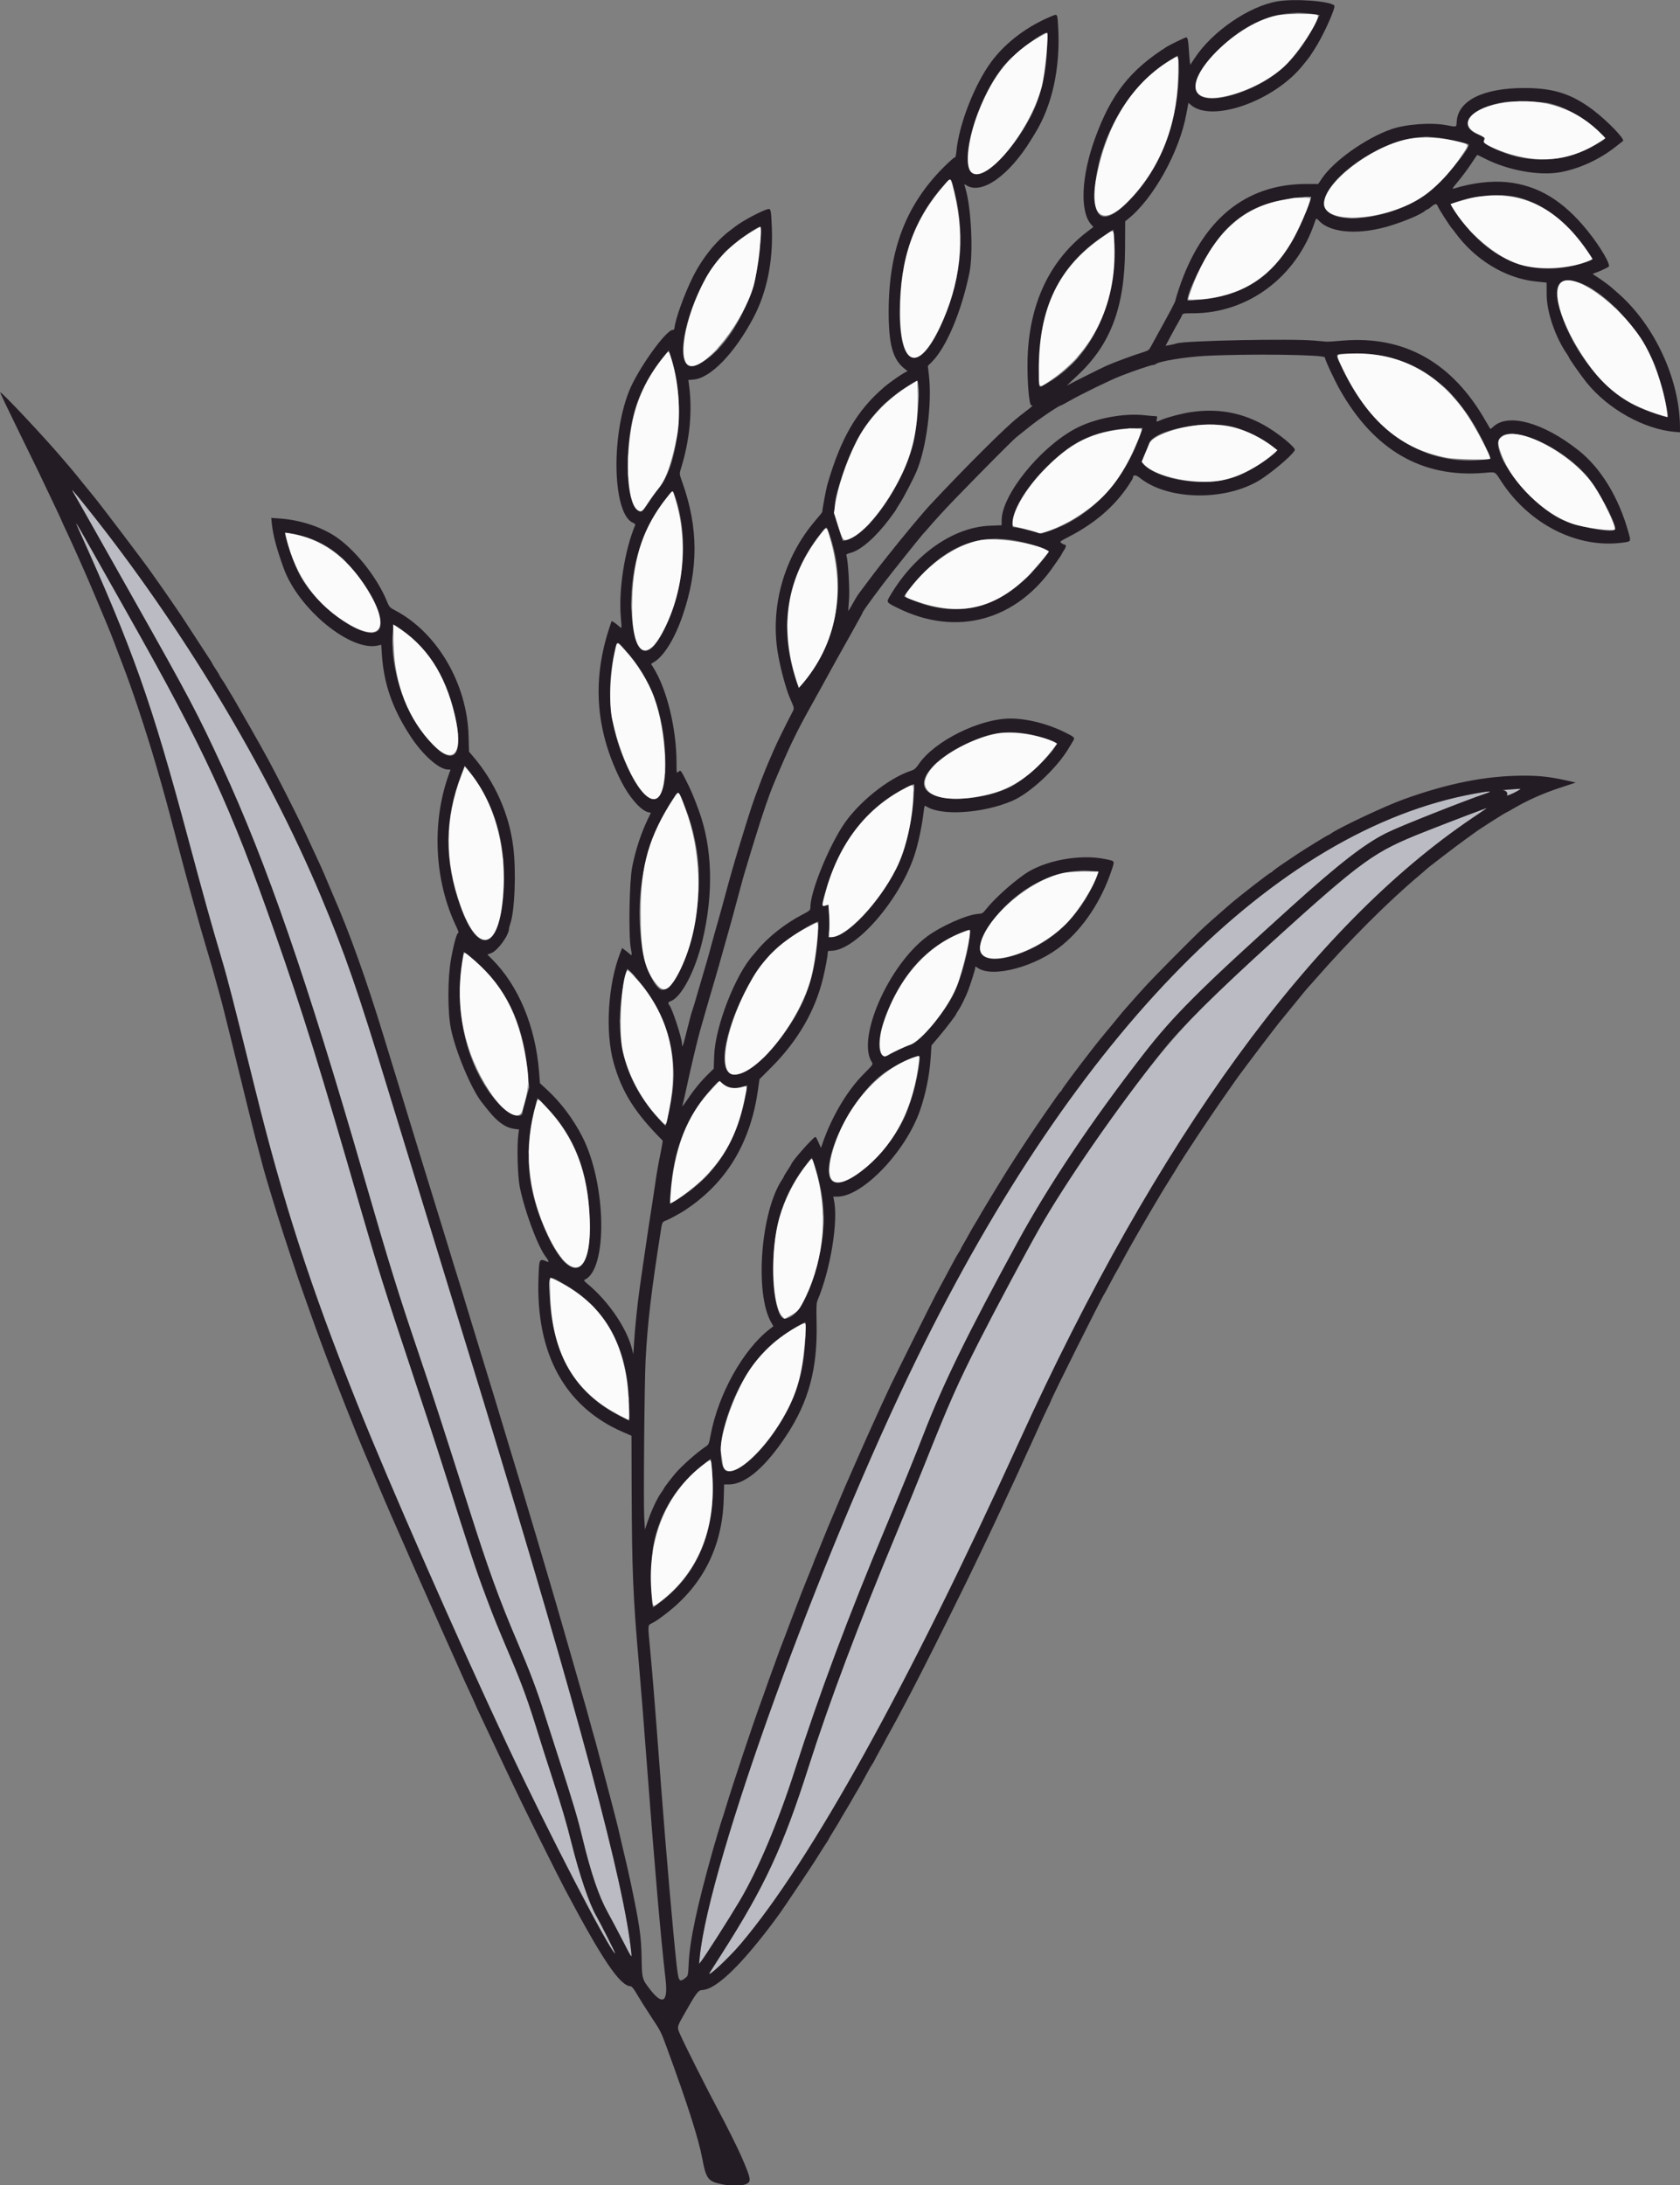
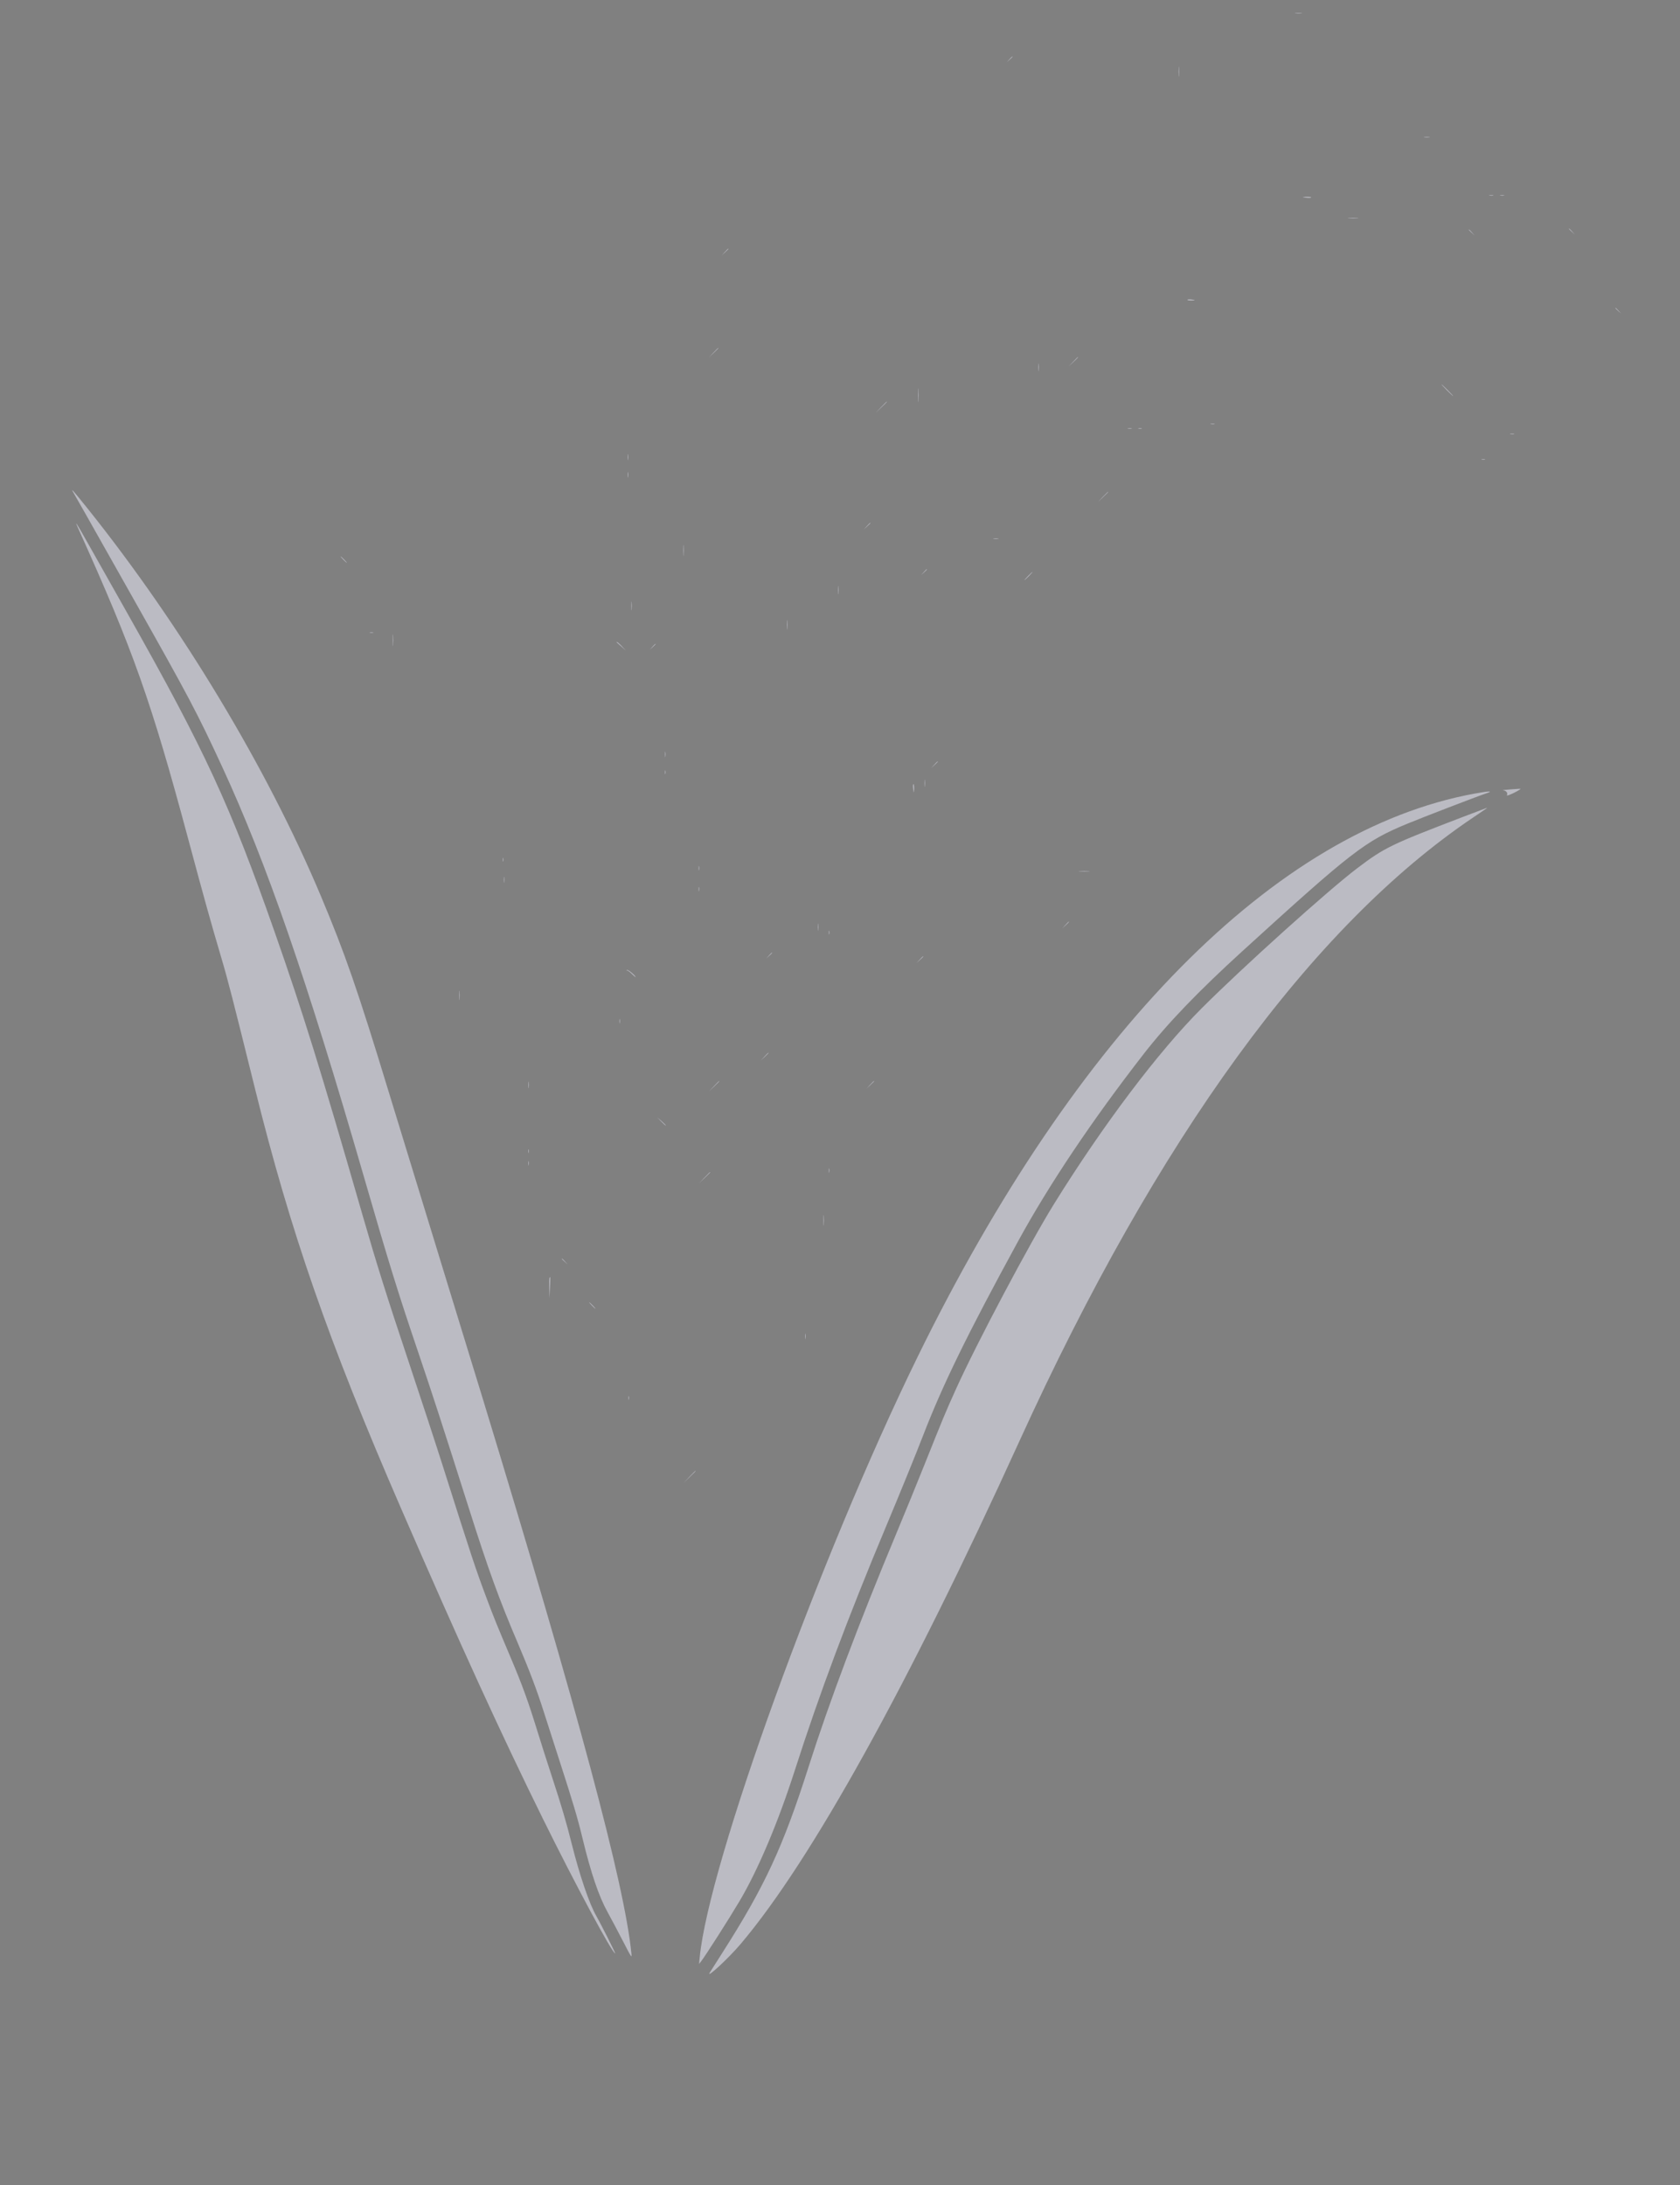
<svg xmlns="http://www.w3.org/2000/svg" id="svg" version="1.1" width="400" height="520.184" viewBox="0, 0, 400,520.184">
  <rect x="0" y="0" width="400" height="520.184" fill="#808080" stroke="none" />
  <g id="svgg">
-     <path id="path0" d="M308.455 3.192 C 308.843 3.240,309.477 3.240,309.864 3.192 C 310.252 3.144,309.935 3.105,309.160 3.105 C 308.385 3.105,308.068 3.144,308.455 3.192 M240.312 14.146 L 239.675 14.851 240.379 14.214 C 241.036 13.621,241.184 13.442,241.016 13.442 C 240.979 13.442,240.662 13.759,240.312 14.146 M280.619 17.019 C 280.618 18.092,280.655 18.558,280.700 18.055 C 280.746 17.552,280.746 16.674,280.702 16.104 C 280.657 15.534,280.620 15.946,280.619 17.019 M339.133 32.676 C 339.461 32.725,339.997 32.725,340.325 32.676 C 340.653 32.626,340.385 32.585,339.729 32.585 C 339.073 32.585,338.805 32.626,339.133 32.676 M354.637 46.549 C 354.906 46.601,355.297 46.599,355.504 46.545 C 355.711 46.490,355.491 46.448,355.014 46.450 C 354.537 46.453,354.367 46.497,354.637 46.549 M357.238 46.549 C 357.508 46.601,357.898 46.599,358.106 46.545 C 358.313 46.490,358.092 46.448,357.615 46.450 C 357.138 46.453,356.969 46.497,357.238 46.549 M310.244 46.950 C 311.065 47.129,312.195 47.159,312.195 47.003 C 312.195 46.907,311.683 46.841,311.057 46.854 C 310.431 46.868,310.065 46.911,310.244 46.950 M321.138 51.975 C 321.705 52.020,322.631 52.020,323.198 51.975 C 323.764 51.930,323.301 51.894,322.168 51.894 C 321.035 51.894,320.572 51.930,321.138 51.975 M373.550 54.485 C 373.550 54.522,373.867 54.840,374.255 55.190 L 374.959 55.827 374.323 55.122 C 373.729 54.465,373.550 54.318,373.550 54.485 M349.702 54.702 C 349.702 54.739,350.019 55.056,350.407 55.407 L 351.111 56.043 350.474 55.339 C 349.881 54.682,349.702 54.534,349.702 54.702 M172.563 60.000 L 171.816 60.813 172.629 60.066 C 173.385 59.370,173.541 59.187,173.376 59.187 C 173.340 59.187,172.974 59.553,172.563 60.000 M282.710 71.376 C 282.710 71.469,283.100 71.545,283.577 71.545 C 284.054 71.545,284.444 71.506,284.444 71.459 C 284.444 71.412,284.054 71.336,283.577 71.291 C 283.100 71.245,282.710 71.284,282.710 71.376 M384.607 73.347 C 384.607 73.384,384.924 73.701,385.312 74.052 L 386.016 74.688 385.379 73.984 C 384.786 73.327,384.607 73.179,384.607 73.347 M169.856 83.957 L 168.780 85.095 169.919 84.019 C 170.976 83.019,171.156 82.818,170.995 82.818 C 170.960 82.818,170.448 83.331,169.856 83.957 M255.493 86.125 L 254.417 87.263 255.556 86.187 C 256.182 85.595,256.694 85.083,256.694 85.049 C 256.694 84.887,256.493 85.067,255.493 86.125 M247.226 87.480 C 247.227 88.314,247.266 88.629,247.313 88.179 C 247.360 87.730,247.359 87.047,247.311 86.662 C 247.263 86.277,247.225 86.645,247.226 87.480 M218.620 94.092 C 218.620 95.583,218.655 96.192,218.697 95.447 C 218.739 94.702,218.739 93.482,218.697 92.737 C 218.655 91.992,218.620 92.602,218.620 94.092 M344.499 92.900 C 345.267 93.675,345.944 94.309,346.004 94.309 C 346.063 94.309,345.484 93.675,344.715 92.900 C 343.947 92.125,343.270 91.491,343.210 91.491 C 343.151 91.491,343.730 92.125,344.499 92.900 M209.749 96.965 L 208.455 98.320 209.810 97.026 C 210.556 96.314,211.165 95.704,211.165 95.671 C 211.165 95.511,210.951 95.706,209.749 96.965 M288.295 100.966 C 288.565 101.018,288.955 101.016,289.162 100.962 C 289.370 100.908,289.149 100.865,288.672 100.868 C 288.195 100.870,288.026 100.914,288.295 100.966 M268.566 102.050 C 268.836 102.102,269.226 102.100,269.433 102.046 C 269.641 101.992,269.420 101.949,268.943 101.952 C 268.466 101.954,268.297 101.998,268.566 102.050 M271.057 102.046 C 271.266 102.101,271.607 102.101,271.816 102.046 C 272.024 101.992,271.854 101.947,271.436 101.947 C 271.019 101.947,270.848 101.992,271.057 102.046 M359.623 103.351 C 359.893 103.403,360.283 103.401,360.490 103.347 C 360.698 103.293,360.477 103.250,360.000 103.253 C 359.523 103.255,359.353 103.299,359.623 103.351 M149.442 108.835 C 149.442 109.491,149.482 109.759,149.532 109.431 C 149.582 109.103,149.582 108.566,149.532 108.238 C 149.482 107.911,149.442 108.179,149.442 108.835 M352.791 109.418 C 353.000 109.472,353.341 109.472,353.550 109.418 C 353.759 109.363,353.588 109.319,353.171 109.319 C 352.753 109.319,352.583 109.363,352.791 109.418 M149.439 113.062 C 149.440 113.659,149.482 113.877,149.532 113.547 C 149.582 113.218,149.581 112.730,149.529 112.463 C 149.478 112.196,149.437 112.466,149.439 113.062 M17.520 117.344 C 17.756 117.732,19.213 120.293,20.759 123.035 C 22.304 125.778,27.176 134.412,31.585 142.222 C 44.995 165.980,47.003 169.777,52.899 182.547 C 63.486 205.475,73.003 232.995,86.602 280.000 C 92.627 300.827,94.785 307.794,99.625 322.060 C 102.877 331.644,105.571 339.941,111.641 359.071 C 116.294 373.731,118.871 380.830,123.313 391.220 C 125.974 397.446,127.834 402.359,129.426 407.371 C 130.164 409.696,131.842 414.916,133.153 418.970 C 136.420 429.066,137.536 432.821,138.665 437.507 C 140.689 445.903,142.571 451.443,144.706 455.285 C 145.468 456.656,147.072 459.680,148.270 462.005 C 150.412 466.163,150.447 466.213,150.332 465.041 C 148.746 448.784,137.721 407.620,115.088 333.442 C 113.651 328.732,108.982 313.512,104.713 299.621 C 100.443 285.729,94.988 267.924,92.589 260.054 C 85.133 235.588,82.176 227.054,76.363 213.225 C 63.556 182.762,43.152 148.899,20.747 120.921 C 17.403 116.746,16.648 115.908,17.520 117.344 M262.540 118.320 L 261.355 119.566 262.602 118.381 C 263.760 117.280,263.948 117.073,263.787 117.073 C 263.753 117.073,263.192 117.634,262.540 118.320 M18.652 125.854 C 31.733 154.854,36.002 166.902,44.768 199.566 C 48.572 213.741,50.244 219.741,52.714 228.076 C 54.259 233.289,55.386 237.669,60.691 259.079 C 69.179 293.336,78.233 319.354,95.506 359.133 C 109.469 391.287,119.307 412.806,129.313 433.078 C 136.953 448.559,145.805 465.041,146.478 465.041 C 146.605 465.041,142.929 457.745,141.978 456.110 C 140.330 453.278,138.005 446.453,136.119 438.916 C 134.839 433.796,133.747 430.091,131.489 423.198 C 130.375 419.799,128.817 414.921,128.026 412.358 C 125.757 405.004,124.378 401.198,121.623 394.688 C 118.209 386.619,117.630 385.194,115.947 380.708 C 113.215 373.429,112.448 371.116,105.483 349.160 C 103.856 344.033,100.196 332.862,97.348 324.336 C 92.105 308.636,89.704 301.005,86.367 289.431 C 76.231 254.274,72.170 241.196,65.364 221.789 C 54.838 191.772,48.846 178.801,30.461 146.233 C 26.624 139.436,22.332 131.827,20.924 129.322 C 18.104 124.307,17.624 123.575,18.652 125.854 M206.384 125.257 L 205.637 126.070 206.450 125.323 C 207.207 124.628,207.363 124.444,207.197 124.444 C 207.161 124.444,206.795 124.810,206.384 125.257 M236.588 128.286 C 236.918 128.335,237.406 128.334,237.672 128.283 C 237.939 128.231,237.669 128.190,237.073 128.192 C 236.477 128.194,236.259 128.236,236.588 128.286 M162.681 131.057 C 162.681 132.249,162.718 132.709,162.762 132.079 C 162.806 131.449,162.805 130.474,162.761 129.911 C 162.716 129.349,162.680 129.864,162.681 131.057 M81.734 133.225 C 82.139 133.642,82.519 133.984,82.578 133.984 C 82.638 133.984,82.356 133.642,81.951 133.225 C 81.547 132.808,81.167 132.466,81.107 132.466 C 81.048 132.466,81.330 132.808,81.734 133.225 M219.932 136.206 L 219.295 136.911 220.000 136.274 C 220.388 135.924,220.705 135.607,220.705 135.569 C 220.705 135.402,220.526 135.549,219.932 136.206 M244.770 137.127 C 244.243 137.664,243.861 138.103,243.921 138.103 C 243.980 138.103,244.460 137.664,244.986 137.127 C 245.513 136.591,245.895 136.152,245.836 136.152 C 245.776 136.152,245.296 136.591,244.770 137.127 M199.531 140.488 C 199.531 141.382,199.569 141.748,199.616 141.301 C 199.663 140.854,199.663 140.122,199.616 139.675 C 199.569 139.228,199.531 139.593,199.531 140.488 M150.318 144.282 C 150.319 145.236,150.357 145.599,150.403 145.089 C 150.449 144.579,150.448 143.799,150.401 143.355 C 150.355 142.911,150.317 143.328,150.318 144.282 M187.393 148.726 C 187.393 149.740,187.430 150.154,187.476 149.648 C 187.521 149.141,187.521 148.312,187.476 147.805 C 187.430 147.298,187.393 147.713,187.393 148.726 M93.522 152.412 C 93.522 153.664,93.558 154.176,93.602 153.550 C 93.645 152.924,93.645 151.900,93.602 151.274 C 93.558 150.648,93.522 151.160,93.522 152.412 M88.076 150.610 C 88.285 150.665,88.626 150.665,88.835 150.610 C 89.043 150.556,88.873 150.511,88.455 150.511 C 88.038 150.511,87.867 150.556,88.076 150.610 M146.797 152.900 C 146.849 152.930,147.378 153.393,147.972 153.930 L 149.051 154.905 148.085 153.875 C 147.553 153.309,147.025 152.846,146.911 152.846 C 146.796 152.846,146.745 152.870,146.797 152.900 M155.325 153.984 L 154.688 154.688 155.393 154.052 C 155.780 153.701,156.098 153.384,156.098 153.347 C 156.098 153.179,155.919 153.327,155.325 153.984 M158.328 179.621 C 158.329 180.217,158.371 180.435,158.421 180.105 C 158.471 179.776,158.470 179.288,158.418 179.021 C 158.367 178.755,158.326 179.024,158.328 179.621 M222.427 182.060 L 221.680 182.873 222.493 182.125 C 223.250 181.430,223.406 181.247,223.240 181.247 C 223.204 181.247,222.838 181.612,222.427 182.060 M158.316 183.848 C 158.316 184.266,158.360 184.436,158.415 184.228 C 158.470 184.019,158.470 183.678,158.415 183.469 C 158.360 183.260,158.316 183.431,158.316 183.848 M220.124 186.450 C 220.124 187.225,220.163 187.542,220.211 187.154 C 220.259 186.767,220.259 186.133,220.211 185.745 C 220.163 185.358,220.124 185.675,220.124 186.450 M217.400 187.480 C 217.533 188.874,217.618 188.988,217.644 187.805 C 217.658 187.179,217.591 186.667,217.496 186.667 C 217.401 186.667,217.358 187.033,217.400 187.480 M359.133 187.967 C 358.179 188.043,357.611 188.123,357.871 188.145 C 358.625 188.208,359.071 188.776,358.785 189.311 C 358.587 189.680,361.272 188.455,362.042 187.825 C 362.141 187.743,361.692 187.765,359.133 187.967 M351.003 188.941 C 303.688 197.658,256.341 245.593,218.383 323.205 C 195.207 370.594,168.745 443.559,166.591 466.016 L 166.445 467.534 166.879 466.992 C 167.853 465.776,173.628 456.727,176.116 452.520 C 180.501 445.104,185.257 433.855,189.191 421.597 C 195.128 403.095,201.867 385.090,211.110 363.035 C 214.441 355.086,217.996 346.358,219.807 341.680 C 224.528 329.488,230.355 317.573,242.339 295.610 C 249.746 282.036,259.960 266.797,272.274 250.949 C 277.957 243.634,285.237 236.055,295.952 226.298 C 322.000 202.580,324.995 200.267,335.041 196.106 C 338.740 194.573,351.638 189.613,353.713 188.924 C 355.740 188.251,354.711 188.258,351.003 188.941 M348.293 194.485 C 331.125 201.060,329.672 201.764,323.205 206.648 C 316.341 211.831,295.887 230.243,286.058 240.087 C 275.808 250.352,262.673 267.756,251.017 286.520 C 245.229 295.836,232.577 319.703,227.636 330.623 C 225.195 336.018,224.498 337.690,220.093 348.726 C 218.427 352.900,215.435 360.217,213.444 364.986 C 204.430 386.584,197.458 405.116,192.524 420.596 C 186.418 439.757,182.080 449.092,171.822 465.149 C 170.374 467.415,169.108 469.404,169.007 469.571 C 167.990 471.254,173.442 466.213,176.343 462.787 C 193.102 443.003,216.166 401.406,242.713 343.089 C 275.502 271.062,312.321 220.469,350.786 194.588 C 353.950 192.459,354.185 192.294,354.020 192.315 C 353.970 192.321,351.393 193.298,348.293 194.485 M119.725 204.661 C 119.725 205.079,119.770 205.249,119.824 205.041 C 119.879 204.832,119.879 204.491,119.824 204.282 C 119.770 204.073,119.725 204.244,119.725 204.661 M166.342 206.721 C 166.344 207.198,166.389 207.367,166.441 207.098 C 166.492 206.828,166.490 206.438,166.436 206.231 C 166.382 206.023,166.340 206.244,166.342 206.721 M257.080 207.423 C 257.710 207.467,258.686 207.466,259.248 207.422 C 259.811 207.377,259.295 207.341,258.103 207.342 C 256.911 207.343,256.450 207.379,257.080 207.423 M119.957 209.431 C 119.957 210.087,119.997 210.355,120.047 210.027 C 120.097 209.699,120.097 209.163,120.047 208.835 C 119.997 208.507,119.957 208.775,119.957 209.431 M166.342 211.707 C 166.344 212.184,166.389 212.354,166.441 212.084 C 166.492 211.815,166.490 211.424,166.436 211.217 C 166.382 211.010,166.340 211.230,166.342 211.707 M194.758 220.705 C 194.758 221.480,194.797 221.797,194.845 221.409 C 194.893 221.022,194.893 220.388,194.845 220.000 C 194.797 219.612,194.758 219.930,194.758 220.705 M253.647 220.217 L 252.900 221.030 253.713 220.283 C 254.469 219.587,254.625 219.404,254.460 219.404 C 254.424 219.404,254.058 219.770,253.647 220.217 M197.340 222.005 C 197.340 222.423,197.385 222.593,197.439 222.385 C 197.494 222.176,197.494 221.835,197.439 221.626 C 197.385 221.417,197.340 221.588,197.340 222.005 M183.076 227.480 L 182.439 228.184 183.144 227.548 C 183.531 227.197,183.848 226.880,183.848 226.843 C 183.848 226.675,183.669 226.823,183.076 227.480 M218.959 228.455 L 218.211 229.268 219.024 228.521 C 219.781 227.826,219.937 227.642,219.772 227.642 C 219.735 227.642,219.369 228.008,218.959 228.455 M149.259 230.928 C 149.166 231.088,149.173 231.144,149.275 231.052 C 149.376 230.960,149.879 231.297,150.393 231.802 C 150.907 232.306,151.328 232.670,151.328 232.611 C 151.328 232.229,149.409 230.669,149.259 230.928 M109.344 236.965 C 109.344 237.978,109.381 238.393,109.427 237.886 C 109.473 237.379,109.473 236.550,109.427 236.043 C 109.381 235.537,109.344 235.951,109.344 236.965 M147.480 243.144 C 147.483 243.621,147.527 243.790,147.579 243.521 C 147.631 243.251,147.629 242.861,147.574 242.653 C 147.520 242.446,147.478 242.667,147.480 243.144 M181.995 251.545 L 181.138 252.466 182.060 251.609 C 182.917 250.812,183.081 250.623,182.917 250.623 C 182.881 250.623,182.467 251.038,181.995 251.545 M125.812 258.320 C 125.814 259.035,125.854 259.302,125.902 258.912 C 125.951 258.522,125.950 257.937,125.900 257.611 C 125.851 257.286,125.811 257.604,125.812 258.320 M169.965 258.591 L 168.780 259.837 170.027 258.652 C 171.185 257.551,171.373 257.344,171.212 257.344 C 171.178 257.344,170.617 257.905,169.965 258.591 M207.144 258.266 L 206.287 259.187 207.209 258.330 C 208.066 257.533,208.230 257.344,208.066 257.344 C 208.030 257.344,207.616 257.759,207.144 258.266 M157.445 266.992 C 158.007 267.577,158.500 268.011,158.540 267.957 C 158.581 267.903,158.121 267.425,157.518 266.894 L 156.423 265.929 157.445 266.992 M125.796 274.038 C 125.796 274.455,125.840 274.626,125.895 274.417 C 125.949 274.209,125.949 273.867,125.895 273.659 C 125.840 273.450,125.796 273.621,125.796 274.038 M125.800 276.965 C 125.802 277.442,125.847 277.611,125.899 277.342 C 125.950 277.072,125.948 276.682,125.894 276.474 C 125.840 276.267,125.798 276.488,125.800 276.965 M197.345 278.699 C 197.347 279.176,197.391 279.346,197.443 279.076 C 197.495 278.806,197.493 278.416,197.439 278.209 C 197.385 278.002,197.342 278.222,197.345 278.699 M167.690 280.379 L 166.396 281.734 167.751 280.440 C 168.496 279.729,169.106 279.119,169.106 279.085 C 169.106 278.925,168.892 279.121,167.690 280.379 M196.067 290.515 C 196.067 291.648,196.104 292.111,196.149 291.545 C 196.193 290.978,196.193 290.051,196.149 289.485 C 196.104 288.919,196.067 289.382,196.067 290.515 M133.767 299.688 C 133.767 299.726,134.084 300.043,134.472 300.393 L 135.176 301.030 134.539 300.325 C 133.946 299.668,133.767 299.521,133.767 299.688 M130.825 304.242 C 130.765 304.399,130.744 305.546,130.779 306.790 L 130.843 309.051 130.950 306.504 C 131.056 303.985,131.039 303.685,130.825 304.242 M140.921 310.786 C 141.326 311.203,141.706 311.545,141.765 311.545 C 141.825 311.545,141.543 311.203,141.138 310.786 C 140.734 310.369,140.354 310.027,140.294 310.027 C 140.235 310.027,140.517 310.369,140.921 310.786 M191.715 318.157 C 191.717 318.753,191.759 318.972,191.809 318.642 C 191.859 318.312,191.857 317.825,191.806 317.558 C 191.754 317.291,191.713 317.561,191.715 318.157 M149.644 332.791 C 149.644 333.209,149.688 333.379,149.743 333.171 C 149.797 332.962,149.797 332.621,149.743 332.412 C 149.688 332.203,149.644 332.374,149.644 332.791 M164.113 351.599 L 162.710 353.062 164.173 351.659 C 165.533 350.356,165.736 350.136,165.576 350.136 C 165.543 350.136,164.885 350.794,164.113 351.599 " stroke="none" fill="#bbbbc3" fill-rule="evenodd" />
-     <path id="path1" d="M304.173 0.320 C 297.422 1.465,288.709 7.420,284.502 13.764 L 283.393 15.436 283.279 14.493 C 283.215 13.974,283.112 12.721,283.050 11.707 C 282.921 9.627,282.761 8.889,282.437 8.889 C 282.205 8.889,278.582 10.639,277.837 11.111 C 269.051 16.678,264.525 22.451,260.715 32.954 C 257.447 41.960,257.067 50.318,259.784 53.414 L 260.331 54.038 259.000 55.051 C 250.372 61.624,245.565 71.194,244.747 83.424 C 244.400 88.616,244.920 96.671,245.593 96.531 C 246.077 96.430,245.858 96.665,244.499 97.704 C 243.753 98.274,243.025 98.840,242.880 98.963 C 242.735 99.086,242.491 99.285,242.338 99.404 C 239.451 101.652,229.504 111.568,221.247 120.429 C 220.378 121.361,217.077 125.247,215.719 126.938 C 214.952 127.892,214.270 128.721,214.204 128.780 C 214.138 128.840,212.806 130.499,211.244 132.466 C 208.761 135.594,207.673 137.015,204.685 141.034 C 204.329 141.513,203.906 142.147,203.745 142.443 C 203.002 143.811,202.003 145.488,201.966 145.430 C 201.944 145.395,202.023 144.244,202.143 142.873 C 202.349 140.510,201.928 133.288,201.522 132.231 C 201.426 131.981,201.662 131.833,202.506 131.617 C 204.947 130.991,208.508 127.886,211.764 123.543 C 212.627 122.392,213.333 121.401,213.333 121.341 C 213.333 121.282,213.748 120.600,214.255 119.826 C 215.111 118.520,217.413 114.109,218.205 112.257 C 220.583 106.700,221.959 95.988,221.163 89.234 L 220.913 87.119 221.917 86.107 C 225.353 82.641,228.929 74.135,230.819 64.932 C 231.753 60.385,231.260 49.604,229.908 45.001 C 229.735 44.413,229.593 43.899,229.593 43.858 C 229.593 43.817,229.813 43.927,230.081 44.102 C 233.695 46.458,240.278 41.823,245.528 33.226 C 245.648 33.031,246.049 32.377,246.421 31.774 C 250.525 25.114,252.481 16.200,251.952 6.566 C 251.770 3.252,251.786 3.283,250.571 3.775 C 244.690 6.158,239.490 10.054,236.078 14.634 C 232.075 20.008,228.314 29.605,227.725 35.952 C 227.620 37.072,227.495 37.507,227.276 37.507 C 227.109 37.507,225.922 38.562,224.638 39.851 C 215.672 48.855,211.610 59.508,211.585 74.082 C 211.571 82.193,212.600 85.743,215.610 87.962 C 215.967 88.226,216.137 88.445,215.987 88.448 C 215.530 88.460,212.103 90.789,210.451 92.211 C 203.978 97.780,200.197 104.287,196.981 115.387 C 196.691 116.387,195.775 121.307,195.773 121.877 C 195.773 121.956,195.086 122.815,194.247 123.788 C 186.547 132.713,183.210 144.804,185.317 156.151 C 185.981 159.732,187.163 164.048,188.031 166.070 C 189.216 168.829,189.179 168.546,188.516 169.808 C 187.153 172.405,184.942 176.909,184.286 178.428 C 183.900 179.322,183.454 180.347,183.296 180.705 C 182.777 181.877,181.850 184.148,181.327 185.528 C 179.086 191.440,178.931 191.904,175.854 201.951 C 174.892 205.092,173.524 209.879,172.787 212.683 C 172.520 213.696,172.069 215.355,171.784 216.369 C 171.499 217.382,171.059 218.943,170.808 219.837 C 170.556 220.732,170.225 221.902,170.071 222.439 C 169.917 222.976,169.529 224.390,169.209 225.583 C 168.586 227.907,168.275 228.988,166.970 233.388 C 166.510 234.938,165.912 236.986,165.641 237.940 C 165.370 238.894,165.020 240.030,164.862 240.463 C 164.592 241.206,164.394 241.954,163.150 246.900 C 162.600 249.088,162.385 249.546,162.385 248.529 C 162.385 247.161,160.011 239.941,159.335 239.252 C 158.993 238.904,159.110 238.519,159.604 238.362 C 162.161 237.551,165.482 231.285,167.240 223.957 C 169.939 212.705,169.638 201.806,166.384 192.954 C 165.113 189.496,164.558 188.181,163.431 185.962 C 162.033 183.209,162.065 183.244,161.480 183.773 C 161.099 184.119,161.084 184.041,161.080 181.660 C 161.065 173.395,158.791 164.066,155.521 158.865 L 155.012 158.055 155.858 157.521 C 158.154 156.071,160.662 151.967,162.489 146.667 C 166.324 135.537,166.321 125.684,162.478 114.885 C 161.770 112.896,161.751 112.763,162.038 111.849 C 164.250 104.815,164.927 97.786,164.012 91.359 L 163.885 90.468 165.180 90.351 C 169.217 89.985,174.920 84.077,179.389 75.632 C 182.562 69.636,184.084 62.237,183.773 54.319 C 183.599 49.874,183.541 49.609,182.794 49.791 C 181.409 50.128,176.828 52.568,175.143 53.866 C 174.827 54.110,174.245 54.553,173.849 54.851 C 170.391 57.456,167.094 61.597,164.875 66.125 C 162.842 70.273,160.839 75.850,160.592 78.049 C 160.559 78.347,160.413 78.567,160.267 78.537 C 158.765 78.232,151.824 87.908,149.731 93.225 C 145.369 104.308,145.955 122.488,150.738 124.470 C 151.176 124.651,151.309 124.822,151.206 125.072 C 148.733 131.016,147.286 140.241,147.801 146.775 C 148.052 149.953,148.105 149.712,147.308 149.018 C 146.497 148.313,145.696 147.775,145.616 147.884 C 145.583 147.930,145.245 148.943,144.867 150.136 C 140.928 162.539,141.962 174.411,148.008 186.201 C 149.910 189.911,152.645 192.996,154.358 193.364 L 154.972 193.496 154.288 194.911 C 152.634 198.335,151.325 202.321,150.518 206.396 C 149.833 209.853,149.622 222.715,150.200 225.771 C 150.502 227.365,150.466 227.612,149.999 227.157 C 149.835 226.998,149.348 226.601,148.916 226.274 L 148.130 225.681 147.681 226.824 C 144.749 234.285,144.054 245.624,146.081 252.909 C 148.037 259.937,151.158 264.907,157.767 271.516 C 157.819 271.568,157.665 272.571,157.426 273.745 C 156.791 276.857,156.345 279.346,156.092 281.192 C 155.970 282.087,155.729 283.696,155.558 284.770 C 154.901 288.891,153.691 296.927,153.077 301.247 C 152.840 302.916,152.495 305.327,152.311 306.604 C 151.776 310.317,151.110 316.835,150.952 319.892 C 150.873 321.442,150.774 322.515,150.733 322.276 C 149.843 317.074,145.198 309.996,139.729 305.508 C 139.162 305.043,138.959 304.756,139.143 304.680 C 144.725 302.376,144.416 281.853,138.629 270.569 C 136.496 266.410,133.573 262.509,130.355 259.526 L 128.560 257.862 128.349 255.164 C 127.504 244.360,123.444 234.628,117.168 228.365 L 116.046 227.246 116.976 226.891 C 118.528 226.298,121.192 222.611,121.192 221.056 C 121.192 220.893,121.333 220.362,121.504 219.876 C 122.556 216.895,122.922 207.538,122.215 201.709 C 121.259 193.831,117.867 186.190,112.583 180.012 L 111.669 178.944 111.571 175.271 C 111.239 162.811,104.169 150.662,94.161 145.353 C 92.772 144.616,92.688 144.525,92.118 143.132 C 89.949 137.836,85.286 131.760,80.783 128.363 C 77.217 125.674,71.849 123.805,66.632 123.439 L 64.578 123.294 64.723 124.682 C 65.011 127.450,65.837 130.560,67.528 135.242 C 71.075 145.065,83.639 155.310,90.102 153.649 L 90.773 153.476 90.906 155.600 C 91.353 162.721,93.401 168.637,97.699 175.222 C 100.644 179.733,104.545 183.198,106.680 183.198 L 107.275 183.198 106.758 184.661 C 102.741 196.018,103.450 209.745,108.609 220.519 C 109.046 221.431,109.291 222.134,109.153 222.081 C 108.804 221.947,108.047 224.622,107.381 228.344 C 106.555 232.965,106.554 241.003,107.380 244.986 C 108.511 250.444,112.270 259.371,114.730 262.439 C 114.825 262.558,115.524 263.436,116.283 264.390 C 118.429 267.087,120.388 268.468,122.460 268.742 L 123.575 268.890 123.413 270.109 C 123.047 272.877,123.246 280.079,123.758 282.602 C 124.928 288.364,128.056 296.759,129.938 299.187 C 130.613 300.058,130.795 300.559,130.374 300.386 C 128.354 299.555,128.389 299.494,128.215 304.131 C 127.532 322.266,134.522 334.990,148.454 340.973 L 150.352 341.789 150.392 354.146 C 150.457 373.990,150.715 380.132,152.190 396.965 C 152.633 402.011,153.161 408.649,153.924 418.753 C 155.890 444.786,157.314 461.224,158.463 471.162 C 159.101 476.683,157.775 477.512,154.702 473.511 C 152.881 471.141,152.844 470.999,152.759 466.069 C 152.669 460.938,152.304 458.396,150.227 448.455 C 149.978 447.263,149.591 445.507,149.366 444.553 C 149.142 443.599,148.603 441.306,148.167 439.458 C 147.732 437.610,147.301 435.756,147.210 435.339 C 147.005 434.397,144.591 425.097,143.636 421.572 C 143.218 420.030,142.384 416.889,141.909 415.068 C 141.722 414.352,141.434 413.328,141.269 412.791 C 141.103 412.255,140.752 410.986,140.488 409.973 C 140.224 408.959,139.836 407.545,139.625 406.829 C 139.415 406.114,139.022 404.748,138.751 403.794 C 138.481 402.840,138.077 401.425,137.854 400.650 C 137.631 399.875,136.862 397.192,136.145 394.688 C 134.553 389.132,133.834 386.637,133.333 384.932 C 133.123 384.217,132.686 382.705,132.362 381.572 C 132.037 380.439,131.450 378.439,131.057 377.127 C 130.664 375.816,129.885 373.182,129.325 371.274 C 128.765 369.366,128.131 367.220,127.915 366.504 C 127.515 365.178,127.280 364.392,125.745 359.241 C 125.266 357.631,124.684 355.680,124.453 354.905 C 124.222 354.130,123.585 352.033,123.039 350.244 C 122.492 348.455,121.856 346.358,121.625 345.583 C 121.395 344.808,120.614 342.222,119.890 339.837 C 119.166 337.453,118.371 334.818,118.122 333.984 C 117.874 333.149,117.486 331.881,117.261 331.165 C 117.036 330.450,115.826 326.499,114.572 322.385 C 113.318 318.271,112.110 314.320,111.888 313.604 C 111.666 312.889,111.266 311.572,111.000 310.678 C 110.313 308.369,109.810 306.723,109.145 304.607 C 108.006 300.981,107.736 300.105,106.442 295.827 C 105.720 293.442,104.939 290.905,104.704 290.190 C 104.337 289.068,96.397 263.219,94.815 257.995 C 94.508 256.981,94.074 255.566,93.850 254.851 C 93.625 254.136,92.459 250.331,91.258 246.396 C 87.317 233.482,83.176 221.916,79.459 213.442 C 79.302 213.084,78.664 211.572,78.040 210.081 C 76.713 206.913,76.343 206.094,72.740 198.374 C 71.711 196.168,69.619 191.924,68.092 188.943 C 64.239 181.421,63.592 180.225,59.323 172.719 C 57.638 169.757,56.041 166.977,55.773 166.540 C 55.506 166.103,54.941 165.160,54.518 164.444 C 53.355 162.475,53.264 162.330,52.738 161.586 C 52.469 161.207,52.249 160.836,52.249 160.763 C 52.249 160.689,51.859 160.042,51.382 159.324 C 50.905 158.606,50.515 157.972,50.515 157.916 C 50.515 157.860,50.335 157.550,50.115 157.227 C 49.895 156.904,49.470 156.249,49.170 155.772 C 48.870 155.295,47.661 153.442,46.483 151.653 C 45.305 149.864,44.242 148.231,44.122 148.024 C 43.662 147.233,38.783 140.131,37.031 137.703 C 36.518 136.991,35.951 136.189,35.772 135.921 C 34.838 134.521,23.387 119.411,22.474 118.374 C 22.211 118.076,21.418 117.100,20.710 116.206 C 19.497 114.672,16.500 111.021,16.260 110.786 C 16.199 110.726,15.614 110.043,14.961 109.268 C 10.779 104.310,0.175 93.025,0.050 93.400 C 0.016 93.503,1.783 97.237,3.978 101.698 C 6.173 106.160,8.528 110.981,9.213 112.412 C 12.915 120.147,14.743 124.021,14.743 124.134 C 14.743 124.181,15.312 125.416,16.007 126.879 C 17.042 129.057,20.198 136.124,21.357 138.862 C 21.509 139.220,21.942 140.244,22.320 141.138 C 22.697 142.033,23.090 142.959,23.193 143.198 C 23.984 145.040,24.831 147.057,25.196 147.967 C 25.435 148.564,25.778 149.393,25.958 149.810 C 26.137 150.228,26.412 150.911,26.569 151.328 C 26.725 151.745,27.062 152.623,27.318 153.279 C 27.573 153.935,27.963 154.959,28.184 155.556 C 28.405 156.152,28.796 157.176,29.051 157.832 C 31.348 163.718,34.635 173.574,37.041 181.789 C 38.837 187.921,39.620 190.759,41.939 199.566 C 42.348 201.117,42.883 203.141,43.129 204.065 C 43.376 204.989,43.764 206.453,43.993 207.317 C 44.221 208.182,44.719 210.011,45.099 211.382 C 45.478 212.753,46.031 214.753,46.327 215.827 C 46.623 216.900,47.017 218.314,47.201 218.970 C 47.386 219.626,47.660 220.602,47.812 221.138 C 47.963 221.675,48.549 223.675,49.115 225.583 C 49.681 227.491,50.330 229.686,50.556 230.461 C 51.253 232.846,53.155 239.848,53.324 240.650 C 53.412 241.068,53.644 241.995,53.838 242.710 C 54.032 243.425,54.687 246.060,55.293 248.564 C 57.061 255.872,60.471 269.673,60.932 271.382 C 61.165 272.247,61.540 273.661,61.766 274.526 C 61.993 275.390,62.396 276.927,62.663 277.940 C 63.251 280.179,66.246 289.992,67.526 293.875 C 68.037 295.425,68.903 298.060,69.451 299.729 C 70.606 303.249,71.840 306.844,72.950 309.919 C 73.381 311.111,74.057 313.014,74.453 314.146 C 75.375 316.784,77.859 323.468,78.804 325.854 C 78.969 326.271,79.344 327.247,79.638 328.022 C 80.393 330.017,84.271 339.808,84.897 341.301 C 85.185 341.986,85.671 343.157,85.977 343.902 C 86.284 344.648,86.617 345.453,86.718 345.691 C 86.819 345.930,87.191 346.808,87.546 347.642 C 87.900 348.477,88.581 350.087,89.061 351.220 C 90.982 355.760,92.630 359.612,93.001 360.434 C 93.487 361.509,96.386 368.105,96.956 369.431 C 97.187 369.967,97.515 370.724,97.685 371.111 C 97.855 371.499,98.133 372.133,98.301 372.520 C 99.453 375.165,110.114 399.104,110.684 400.325 C 112.329 403.847,113.171 405.684,113.171 405.754 C 113.171 405.794,113.622 406.785,114.173 407.954 C 114.725 409.124,116.324 412.520,117.726 415.501 C 121.669 423.879,122.151 424.894,124.252 429.228 C 126.650 434.175,133.122 447.120,134.461 449.648 C 143.444 466.612,147.631 472.794,150.179 472.855 C 150.437 472.861,150.937 473.501,151.653 474.743 C 152.249 475.776,153.674 478.040,154.819 479.774 C 157.389 483.668,157.337 483.566,158.824 487.621 C 163.632 500.729,166.301 509.065,167.177 513.713 C 168.127 518.748,168.534 519.287,171.930 520.001 C 173.968 520.430,176.451 520.419,177.557 519.976 C 178.974 519.409,178.880 518.813,176.527 513.388 C 175.619 511.295,172.845 505.738,171.007 502.331 C 168.643 497.947,162.949 486.643,161.965 484.381 C 161.150 482.508,161.123 482.643,162.986 479.350 C 165.818 474.344,166.239 473.786,167.209 473.748 C 169.936 473.641,174.577 469.613,180.625 462.105 C 182.606 459.646,183.718 458.187,185.712 455.431 C 186.595 454.212,193.037 444.603,194.024 443.035 C 196.226 439.535,196.500 439.106,196.886 438.545 C 197.108 438.222,197.290 437.911,197.290 437.854 C 197.290 437.797,197.875 436.811,198.591 435.664 C 199.306 434.517,199.892 433.548,199.892 433.511 C 199.892 433.473,200.442 432.528,201.115 431.410 C 202.325 429.399,202.711 428.738,203.600 427.154 C 203.852 426.707,204.130 426.244,204.220 426.125 C 204.381 425.909,205.115 424.589,206.569 421.897 C 206.988 421.122,207.510 420.229,207.730 419.912 C 207.950 419.596,208.130 419.291,208.130 419.234 C 208.130 419.178,208.715 418.084,209.431 416.802 C 210.146 415.521,210.732 414.444,210.732 414.410 C 210.732 414.376,211.107 413.680,211.566 412.865 C 212.025 412.049,212.817 410.602,213.327 409.648 C 213.836 408.694,214.748 406.986,215.352 405.854 C 217.755 401.352,221.153 394.677,225.669 385.583 C 230.003 376.854,231.036 374.739,233.822 368.889 C 234.334 367.816,235.240 365.913,235.836 364.661 C 236.894 362.443,239.490 356.865,240.579 354.472 C 240.877 353.816,241.210 353.112,241.317 352.907 C 241.425 352.702,241.942 351.580,242.467 350.414 C 244.148 346.680,244.583 345.727,245.413 343.957 C 245.860 343.003,246.722 341.100,247.328 339.729 C 247.935 338.358,248.827 336.428,249.310 335.440 C 249.794 334.453,250.190 333.609,250.190 333.566 C 250.190 333.143,262.303 308.889,262.975 307.967 C 263.062 307.848,263.697 306.678,264.387 305.366 C 265.077 304.054,265.711 302.883,265.796 302.764 C 265.881 302.645,266.369 301.767,266.880 300.813 C 268.538 297.719,270.309 294.588,273.322 289.431 C 273.844 288.537,274.361 287.659,274.471 287.480 C 274.581 287.301,275.041 286.528,275.493 285.762 C 275.945 284.997,276.463 284.118,276.645 283.811 C 276.827 283.504,277.161 282.959,277.388 282.602 C 278.049 281.558,279.547 279.151,279.783 278.751 C 281.777 275.378,288.055 265.910,292.232 259.979 C 293.016 258.864,293.801 257.742,293.975 257.486 C 295.305 255.527,304.811 242.991,305.261 242.602 C 305.330 242.542,306.647 240.932,308.187 239.024 C 309.727 237.117,311.046 235.507,311.119 235.447 C 311.192 235.388,312.060 234.412,313.049 233.279 C 321.197 223.938,330.528 214.609,337.995 208.340 C 338.770 207.690,339.453 207.096,339.512 207.022 C 339.737 206.741,346.916 201.243,348.823 199.892 C 349.916 199.117,350.927 198.385,351.070 198.266 C 351.762 197.685,358.492 193.388,358.710 193.388 C 358.757 193.388,359.505 192.970,360.373 192.460 C 363.610 190.557,367.269 188.918,371.165 187.626 L 375.176 186.296 373.659 185.951 C 369.158 184.926,366.771 184.647,362.602 184.656 C 353.799 184.677,344.637 186.499,334.092 190.326 C 329.689 191.924,318.999 196.956,316.931 198.404 C 316.615 198.626,316.309 198.808,316.251 198.808 C 316.058 198.808,310.597 202.167,308.658 203.477 C 307.607 204.188,306.523 204.916,306.248 205.095 C 304.762 206.064,302.972 207.364,302.909 207.519 C 302.869 207.617,302.748 207.696,302.641 207.696 C 302.351 207.696,294.927 213.465,292.575 215.518 C 288.775 218.833,287.845 219.654,286.721 220.687 C 284.237 222.970,274.331 232.966,272.416 235.122 C 271.356 236.314,270.434 237.339,270.367 237.398 C 270.299 237.458,269.609 238.238,268.835 239.133 C 268.060 240.027,267.374 240.808,267.309 240.867 C 267.245 240.927,266.566 241.756,265.799 242.710 C 265.033 243.664,264.352 244.493,264.287 244.553 C 264.221 244.612,263.730 245.198,263.196 245.854 C 262.661 246.509,262.126 247.165,262.006 247.310 C 261.485 247.941,261.249 248.239,259.727 250.190 C 256.672 254.106,252.791 259.319,252.791 259.505 C 252.791 259.609,252.712 259.725,252.614 259.765 C 252.517 259.805,252.054 260.389,251.585 261.062 C 251.116 261.736,249.856 263.541,248.786 265.073 C 246.288 268.650,242.045 275.067,239.704 278.808 C 237.637 282.110,233.062 289.670,233.062 289.782 C 233.062 289.823,232.737 290.370,232.339 290.999 C 231.941 291.627,231.273 292.775,230.855 293.550 C 230.436 294.325,229.786 295.476,229.410 296.107 C 229.034 296.738,228.726 297.309,228.726 297.374 C 228.726 297.440,228.546 297.753,228.327 298.070 C 228.107 298.386,227.460 299.523,226.888 300.596 C 226.317 301.669,225.402 303.377,224.856 304.390 C 224.310 305.404,223.394 307.111,222.820 308.184 C 221.858 309.983,213.085 327.601,211.916 330.081 C 210.709 332.644,209.300 335.706,208.026 338.537 C 207.275 340.206,206.417 342.108,206.119 342.764 C 205.820 343.420,204.635 346.103,203.485 348.726 C 202.335 351.350,201.308 353.691,201.203 353.930 C 201.097 354.168,200.314 356.022,199.462 358.049 C 198.610 360.076,197.542 362.612,197.088 363.686 C 196.635 364.759,195.899 366.564,195.454 367.696 C 195.008 368.829,194.458 370.170,194.232 370.675 C 194.006 371.181,193.821 371.647,193.821 371.712 C 193.821 371.776,193.390 372.875,192.862 374.153 C 191.666 377.051,189.842 381.708,188.511 385.257 C 186.938 389.454,186.455 390.723,186.119 391.545 C 185.949 391.962,185.674 392.694,185.508 393.171 C 185.342 393.648,184.794 395.160,184.289 396.531 C 183.248 399.364,182.652 401.022,182.226 402.276 C 182.064 402.753,181.626 403.973,181.253 404.986 C 179.295 410.308,174.359 425.120,172.691 430.678 C 172.369 431.751,172.025 432.834,171.925 433.085 C 171.758 433.509,170.259 438.532,169.636 440.759 C 165.937 453.970,164.251 461.865,163.988 467.205 C 163.839 470.215,163.810 470.363,163.285 470.782 C 161.714 472.038,161.549 471.802,161.085 467.618 C 160.266 460.235,158.605 441.128,157.402 425.257 C 156.302 410.736,156.059 407.581,155.649 402.493 C 155.409 399.512,155.021 395.066,154.788 392.613 C 154.218 386.632,154.198 386.960,155.176 386.449 C 156.233 385.898,156.950 385.407,158.804 383.967 C 167.382 377.302,171.981 368.123,172.307 357.019 L 172.413 353.388 173.546 353.388 C 177.439 353.388,182.201 349.345,187.189 341.805 C 192.564 333.680,194.679 325.802,194.426 314.847 C 194.342 311.196,194.382 310.210,194.642 309.593 C 197.760 302.201,199.652 290.556,198.542 285.583 L 198.385 284.878 199.409 284.873 C 205.420 284.847,215.693 274.096,219.060 264.308 C 220.423 260.347,221.302 256.008,221.582 251.862 L 221.784 248.872 223.522 246.817 C 225.238 244.788,227.642 241.645,227.642 241.430 C 227.642 241.370,227.893 240.951,228.199 240.499 C 228.823 239.581,230.058 237.048,230.577 235.624 C 231.306 233.627,232.188 230.767,232.191 230.392 C 232.195 230.016,232.224 230.018,232.791 230.416 C 236.332 232.900,246.670 230.123,252.898 225.014 C 258.064 220.776,262.276 214.388,264.674 207.154 C 265.436 204.855,265.523 205.010,263.198 204.521 C 257.112 203.242,248.536 204.862,243.858 208.175 C 240.468 210.576,236.592 214.129,234.601 216.659 C 234.026 217.390,233.819 217.500,232.908 217.557 C 230.245 217.723,224.018 220.482,220.690 222.971 C 211.530 229.823,203.901 247.242,207.592 252.875 C 207.915 253.368,207.865 253.440,205.581 255.742 C 201.763 259.589,198.129 265.675,195.957 271.860 L 195.465 273.260 194.859 271.915 C 194.132 270.300,194.326 270.318,192.919 271.735 C 191.045 273.623,188.401 276.803,188.401 277.169 C 188.401 277.219,188.011 277.847,187.534 278.565 C 187.057 279.283,186.667 279.933,186.667 280.010 C 186.667 280.087,186.490 280.409,186.275 280.725 C 181.155 288.248,179.617 307.818,183.598 314.774 L 184.143 315.727 183.291 316.381 C 176.954 321.246,171.012 331.892,169.196 341.634 C 168.787 343.827,168.766 343.874,167.913 344.448 C 165.873 345.822,162.381 348.910,160.860 350.686 C 159.916 351.788,158.049 354.236,158.049 354.371 C 158.049 354.442,157.816 354.811,157.531 355.191 C 156.522 356.536,155.122 359.513,154.147 362.385 L 153.558 364.119 153.387 361.301 C 153.181 357.904,153.433 329.028,153.716 323.686 C 154.180 314.930,155.061 307.447,157.317 293.117 C 157.675 290.842,157.633 290.922,158.699 290.504 C 159.117 290.340,160.043 289.872,160.759 289.463 C 161.474 289.055,162.258 288.612,162.500 288.479 C 162.742 288.347,163.620 287.753,164.451 287.160 C 173.490 280.711,178.796 271.496,180.498 259.291 L 180.829 256.915 183.597 254.149 C 189.930 247.818,194.089 240.653,195.962 232.846 C 196.532 230.470,197.073 227.565,197.073 226.879 C 197.073 226.400,197.164 226.341,197.906 226.341 C 203.717 226.341,214.209 214.292,217.734 203.572 C 218.585 200.985,219.471 196.883,219.850 193.779 C 220.104 191.703,220.112 191.681,220.571 191.982 C 224.080 194.281,233.974 193.649,240.951 190.680 C 245.276 188.840,251.713 182.826,254.529 177.995 C 254.773 177.577,255.157 176.943,255.383 176.585 C 256.019 175.580,255.981 175.536,253.388 174.258 C 249.356 172.271,244.503 171.057,240.599 171.057 C 233.249 171.057,222.477 176.413,218.731 181.931 C 218.099 182.860,217.695 183.225,217.077 183.423 C 211.483 185.218,204.026 191.257,200.492 196.856 C 196.835 202.652,192.971 212.409,192.951 215.898 C 192.946 216.701,192.841 216.801,191.003 217.750 C 187.041 219.797,182.892 223.061,180.379 226.110 C 179.962 226.616,179.517 227.144,179.390 227.282 C 175.116 231.951,170.287 244.346,170.045 251.274 L 169.934 254.417 168.815 255.507 C 166.941 257.332,165.384 259.210,163.823 261.528 C 163.004 262.745,162.390 263.545,162.458 263.306 C 162.654 262.623,163.195 260.250,163.694 257.886 C 164.392 254.571,166.088 247.442,166.633 245.528 C 168.060 240.518,169.246 236.422,170.339 232.737 C 170.763 231.306,171.185 229.843,171.277 229.485 C 171.423 228.911,172.329 225.693,173.656 221.030 C 173.893 220.195,174.272 218.829,174.496 217.995 C 174.721 217.160,175.104 215.745,175.347 214.851 C 175.590 213.957,176.048 212.249,176.366 211.057 C 176.683 209.864,177.079 208.450,177.245 207.913 C 177.412 207.377,177.749 206.255,177.995 205.420 C 178.240 204.585,178.576 203.463,178.742 202.927 C 178.908 202.390,179.359 200.927,179.745 199.675 C 181.618 193.597,183.113 189.240,184.283 186.450 C 187.978 177.640,189.600 174.283,193.642 167.077 C 194.234 166.021,194.991 164.655,195.325 164.042 C 195.990 162.818,196.415 162.046,198.890 157.561 C 199.462 156.524,200.249 155.116,201.042 153.713 C 201.278 153.295,201.716 152.515,202.016 151.978 C 204.700 147.176,205.312 146.063,205.312 145.987 C 205.312 145.714,206.694 143.770,210.341 138.916 C 211.855 136.901,219.560 127.272,219.925 126.938 C 220.056 126.818,220.494 126.331,220.898 125.854 C 222.553 123.902,225.085 121.145,227.642 118.509 C 234.775 111.158,241.150 104.751,242.014 104.065 C 242.540 103.648,243.888 102.570,245.008 101.669 C 247.587 99.597,252.217 96.477,252.713 96.477 C 252.764 96.477,253.588 96.034,254.543 95.492 C 257.656 93.725,264.334 90.473,266.883 89.481 C 270.003 88.267,274.007 86.912,274.580 86.877 C 274.818 86.862,275.062 86.789,275.122 86.715 C 275.649 86.059,282.065 84.981,286.967 84.725 C 297.257 84.187,315.447 84.420,315.447 85.090 C 315.447 85.620,317.685 90.431,319.057 92.849 C 327.197 107.201,338.628 113.791,353.279 112.578 C 356.246 112.332,355.831 112.132,357.429 114.580 C 364.183 124.921,375.746 130.705,386.560 129.151 C 388.350 128.894,388.335 128.923,387.755 126.825 C 385.419 118.382,381.171 111.417,375.753 107.145 C 367.387 100.548,359.011 98.263,355.504 101.622 C 355.177 101.935,354.873 102.149,354.828 102.098 C 354.784 102.047,354.274 101.176,353.696 100.163 C 345.745 86.231,334.279 79.820,319.593 81.095 C 317.850 81.247,316.228 81.360,315.989 81.347 C 315.751 81.333,314.336 81.212,312.846 81.076 C 307.388 80.580,282.241 81.090,280.217 81.738 C 279.859 81.853,279.103 82.032,278.538 82.137 L 277.509 82.328 278.738 80.026 C 279.414 78.760,280.254 77.237,280.605 76.641 C 280.956 76.046,281.327 75.339,281.429 75.069 C 281.607 74.601,281.722 74.580,284.060 74.579 C 297.168 74.576,308.765 65.880,313.046 52.846 C 313.366 51.871,313.398 51.865,314.140 52.643 C 316.928 55.559,323.943 55.974,331.274 53.654 C 334.907 52.505,338.415 50.987,339.310 50.176 C 339.500 50.005,339.745 49.861,339.854 49.856 C 339.964 49.851,340.392 49.558,340.805 49.205 C 341.733 48.412,342.062 48.399,342.346 49.145 C 342.569 49.734,345.181 53.817,345.652 54.316 C 345.793 54.464,346.103 54.858,346.341 55.190 C 351.080 61.791,358.392 66.260,365.682 67.012 L 368.238 67.276 368.256 70.223 C 368.280 74.356,370.365 80.386,373.148 84.370 C 373.369 84.686,373.550 85.004,373.550 85.075 C 373.550 85.314,376.428 89.412,377.751 91.057 C 382.857 97.403,391.483 102.210,398.862 102.823 L 400.000 102.917 399.998 101.811 C 399.980 90.375,393.931 77.307,385.132 69.699 C 384.307 68.985,383.583 68.352,383.523 68.292 C 383.222 67.989,380.909 66.320,380.054 65.788 C 379.106 65.199,379.094 65.177,379.621 65.030 C 380.378 64.819,382.672 63.780,383.021 63.490 C 383.560 63.042,381.027 58.722,378.065 55.037 C 372.200 47.740,366.178 44.103,358.727 43.359 C 355.092 42.996,350.573 43.537,346.297 44.846 C 345.636 45.049,345.679 44.967,347.211 43.127 C 348.095 42.065,349.464 40.220,350.253 39.026 C 351.043 37.833,351.712 36.856,351.741 36.856 C 351.770 36.856,352.518 37.230,353.404 37.687 C 358.938 40.540,366.459 41.917,371.491 40.998 C 376.084 40.158,380.900 37.940,384.703 34.911 C 385.531 34.252,386.304 33.647,386.422 33.567 C 386.982 33.188,382.690 28.741,379.288 26.177 C 374.212 22.349,369.931 20.974,363.035 20.956 C 353.130 20.930,347.075 23.949,346.828 29.039 C 346.767 30.302,346.852 30.275,344.425 29.810 C 340.735 29.104,334.648 29.556,331.165 30.794 C 325.037 32.973,317.462 38.382,314.687 42.561 L 313.868 43.794 311.026 43.795 C 296.492 43.803,286.119 52.363,280.658 68.857 C 280.237 70.130,279.892 71.290,279.892 71.434 C 279.892 71.752,278.859 73.721,275.683 79.458 C 274.957 80.770,274.174 82.201,273.943 82.639 C 273.594 83.303,273.324 83.495,272.318 83.801 C 270.013 84.500,265.371 86.213,263.415 87.087 C 262.081 87.682,254.430 91.519,254.092 91.762 C 253.794 91.977,254.688 91.108,256.513 89.409 C 264.447 82.026,267.802 73.113,267.870 59.243 L 267.903 52.687 268.643 52.089 C 274.673 47.219,280.852 36.050,282.469 27.100 C 282.587 26.444,282.748 25.583,282.827 25.185 L 282.969 24.463 283.436 24.890 C 288.363 29.399,303.499 24.059,310.302 15.412 C 310.920 14.627,311.477 13.935,311.540 13.875 C 311.602 13.816,311.751 13.609,311.870 13.417 C 311.989 13.224,312.462 12.500,312.921 11.808 C 314.963 8.726,318.140 1.715,317.684 1.298 C 316.521 0.236,308.215 -0.365,304.173 0.320 M313.362 3.435 L 314.204 3.577 312.908 6.093 C 308.599 14.456,303.069 19.382,294.851 22.178 C 283.315 26.103,281.074 20.429,290.577 11.358 C 297.605 4.649,305.115 2.038,313.362 3.435 M249.322 10.307 C 249.322 16.556,247.935 22.824,245.507 27.544 C 240.510 37.259,232.595 44.245,230.875 40.458 C 228.860 36.022,233.462 22.155,239.174 15.451 C 241.470 12.757,247.936 7.806,249.160 7.805 C 249.249 7.805,249.322 8.931,249.322 10.307 M280.644 18.753 C 280.072 30.868,275.496 41.606,267.869 48.729 C 262.870 53.398,260.378 52.328,260.666 45.637 C 261.196 33.294,268.674 20.273,278.693 14.247 L 280.434 13.200 280.605 14.567 C 280.699 15.320,280.717 17.203,280.644 18.753 M368.969 24.594 C 372.975 25.597,377.100 27.982,380.750 31.408 C 382.553 33.100,382.577 32.877,380.451 34.142 C 372.303 38.988,363.299 39.273,354.905 34.948 C 353.288 34.115,353.143 33.924,353.411 32.979 C 353.468 32.779,352.954 32.454,351.870 32.003 C 346.670 29.843,350.240 25.550,358.284 24.291 C 360.258 23.982,367.327 24.182,368.969 24.594 M342.239 32.757 C 344.227 32.955,349.367 34.064,349.661 34.358 C 350.350 35.047,343.133 43.619,339.721 46.164 C 333.326 50.935,321.854 53.439,317.182 51.083 C 309.958 47.442,325.290 33.872,337.995 32.662 C 339.526 32.516,339.916 32.525,342.239 32.757 M226.848 44.011 C 229.936 54.922,229.168 65.487,224.491 76.423 C 219.174 88.858,214.195 87.873,214.203 74.389 C 214.209 61.644,217.640 51.885,224.944 43.835 C 226.322 42.316,226.369 42.320,226.848 44.011 M361.716 47.051 C 367.847 48.672,373.496 53.119,378.107 59.952 C 379.384 61.844,379.386 61.832,377.613 62.421 C 365.317 66.503,354.759 62.495,346.632 50.659 C 345.135 48.479,345.109 48.570,347.425 47.849 C 352.286 46.336,357.840 46.026,361.716 47.051 M312.195 46.917 C 312.195 47.430,310.348 52.122,309.241 54.417 C 303.896 65.509,296.549 70.607,284.715 71.437 C 283.612 71.514,282.710 71.531,282.710 71.474 C 282.710 68.881,288.201 58.649,291.481 55.129 C 296.120 50.151,301.011 47.934,309.485 46.968 C 310.503 46.852,312.195 46.820,312.195 46.917 M180.963 58.049 C 180.594 69.814,173.994 82.768,166.358 86.714 C 158.608 90.718,163.940 68.566,172.840 59.790 C 174.989 57.670,180.170 53.984,181.001 53.984 C 181.050 53.984,181.033 55.813,180.963 58.049 M265.287 60.705 C 264.851 75.045,258.763 86.226,248.359 91.796 C 247.296 92.366,247.314 92.434,247.309 87.866 C 247.294 73.353,252.197 63.230,262.613 56.272 L 265.041 54.650 265.222 55.781 C 265.321 56.402,265.351 58.618,265.287 60.705 M375.935 67.248 C 382.258 69.392,390.716 78.611,394.018 86.956 C 395.362 90.354,397.477 98.855,397.077 99.255 C 396.807 99.525,391.554 97.680,389.098 96.452 C 381.841 92.825,374.802 84.027,371.693 74.699 C 369.485 68.074,370.923 65.548,375.935 67.248 M160.551 87.913 C 162.925 97.656,161.224 110.856,156.906 116.197 C 156.179 117.096,155.002 118.734,154.289 119.837 C 152.914 121.967,152.631 122.140,151.712 121.417 C 149.124 119.381,148.651 107.656,150.804 98.913 C 151.990 94.097,154.331 89.500,157.833 85.106 L 159.207 83.382 159.615 84.564 C 159.839 85.213,160.261 86.721,160.551 87.913 M329.387 84.758 C 339.812 86.827,347.795 93.827,353.510 105.908 C 355.167 109.411,355.157 109.206,353.685 109.390 C 339.492 111.163,327.134 103.356,319.669 87.900 C 318.043 84.533,318.019 84.390,319.059 84.264 C 321.119 84.016,327.084 84.301,329.387 84.758 M218.663 91.644 C 219.007 93.934,218.386 101.421,217.543 105.149 C 215.311 115.023,206.608 127.617,201.301 128.653 L 200.650 128.780 199.615 125.582 C 198.260 121.394,198.382 119.702,200.503 113.277 C 203.937 102.877,208.458 96.716,216.239 91.834 C 218.567 90.374,218.474 90.381,218.663 91.644 M283.577 98.106 C 281.394 98.430,278.015 99.310,276.559 99.934 C 275.247 100.496,275.277 100.502,275.447 99.729 C 275.574 99.152,275.533 99.078,275.085 99.075 C 274.807 99.073,273.653 98.972,272.520 98.850 C 267.320 98.292,260.385 99.666,255.834 102.157 C 247.401 106.774,238.482 117.941,238.482 123.884 L 238.482 125.044 235.718 125.151 C 227.034 125.489,217.916 131.823,212.077 141.574 C 210.967 143.426,210.919 143.328,213.599 144.670 C 227.693 151.727,242.122 147.783,251.112 134.417 C 251.312 134.119,251.772 133.457,252.134 132.946 C 252.495 132.435,252.791 131.970,252.791 131.912 C 252.791 131.854,253.044 131.424,253.354 130.956 C 253.884 130.156,253.908 129.648,253.416 129.648 C 253.296 129.648,252.985 129.488,252.724 129.293 C 252.258 128.944,252.291 128.916,254.463 127.794 C 260.755 124.545,265.432 120.494,268.800 115.378 C 269.296 114.624,269.705 113.941,269.709 113.860 C 269.751 112.949,270.342 112.936,271.462 113.821 C 278.420 119.321,292.647 119.309,300.705 113.796 C 304.136 111.448,308.293 107.757,308.293 107.057 C 308.293 106.521,305.672 104.243,303.006 102.460 C 297.042 98.474,290.692 97.051,283.577 98.106 M293.550 101.596 C 297.764 102.644,304.646 106.651,303.815 107.572 C 302.493 109.039,297.998 111.927,295.176 113.123 C 288.739 115.852,278.194 114.975,273.128 111.290 C 271.759 110.294,271.714 110.021,272.585 108.030 C 272.992 107.101,273.441 105.984,273.583 105.547 C 274.618 102.377,286.911 99.944,293.550 101.596 M271.553 103.360 C 267.557 114.868,259.416 123.372,249.300 126.605 L 247.869 127.063 245.540 126.409 C 244.259 126.049,242.732 125.691,242.147 125.614 L 241.084 125.473 241.084 124.564 C 241.084 120.170,246.911 112.253,254.055 106.939 C 258.364 103.734,263.875 102.020,270.177 101.925 L 272.061 101.897 271.553 103.360 M362.015 103.542 C 367.204 104.609,373.925 108.753,377.809 113.280 C 380.346 116.238,384.607 124.157,384.607 125.914 C 384.607 127.145,375.274 125.429,371.422 123.489 C 363.881 119.691,355.078 108.148,356.955 104.518 C 357.577 103.314,359.296 102.982,362.015 103.542 M20.747 120.921 C 43.152 148.899,63.556 182.762,76.363 213.225 C 82.176 227.054,85.133 235.588,92.589 260.054 C 94.988 267.924,100.443 285.729,104.713 299.621 C 108.982 313.512,113.651 328.732,115.088 333.442 C 137.721 407.620,148.746 448.784,150.332 465.041 C 150.447 466.213,150.412 466.163,148.270 462.005 C 147.072 459.680,145.468 456.656,144.706 455.285 C 142.571 451.443,140.689 445.903,138.665 437.507 C 137.536 432.821,136.420 429.066,133.153 418.970 C 131.842 414.916,130.164 409.696,129.426 407.371 C 127.834 402.359,125.974 397.446,123.313 391.220 C 118.871 380.830,116.294 373.731,111.641 359.071 C 105.571 339.941,102.877 331.644,99.625 322.060 C 94.785 307.794,92.627 300.827,86.602 280.000 C 73.003 232.995,63.486 205.475,52.899 182.547 C 47.003 169.777,44.995 165.980,31.585 142.222 C 27.176 134.412,22.304 125.778,20.759 123.035 C 19.213 120.293,17.756 117.732,17.520 117.344 C 16.648 115.908,17.403 116.746,20.747 120.921 M160.458 117.453 C 164.044 126.746,163.135 139.823,158.213 149.743 C 154.316 157.596,151.246 156.490,150.430 146.939 C 149.555 136.697,152.543 126.291,158.534 118.706 C 160.184 116.618,160.145 116.643,160.458 117.453 M20.924 129.322 C 22.332 131.827,26.624 139.436,30.461 146.233 C 48.846 178.801,54.838 191.772,65.364 221.789 C 72.170 241.196,76.231 254.274,86.367 289.431 C 89.704 301.005,92.105 308.636,97.348 324.336 C 100.196 332.862,103.856 344.033,105.483 349.160 C 112.448 371.116,113.215 373.429,115.947 380.708 C 117.630 385.194,118.209 386.619,121.623 394.688 C 124.378 401.198,125.757 405.004,128.026 412.358 C 128.817 414.921,130.375 419.799,131.489 423.198 C 133.747 430.091,134.839 433.796,136.119 438.916 C 138.005 446.453,140.330 453.278,141.978 456.110 C 142.929 457.745,146.605 465.041,146.478 465.041 C 145.474 465.041,130.488 436.123,120.791 415.474 C 108.879 390.110,92.726 353.351,84.981 333.984 C 73.843 306.134,67.515 286.619,60.691 259.079 C 55.386 237.669,54.259 233.289,52.714 228.076 C 50.244 219.741,48.572 213.741,44.768 199.566 C 36.002 166.902,31.733 154.854,18.652 125.854 C 17.624 123.575,18.104 124.307,20.924 129.322 M197.097 126.125 C 201.802 138.314,199.655 152.183,191.502 162.265 C 190.185 163.895,190.148 163.884,189.431 161.638 C 185.399 149.014,187.399 137.223,195.284 127.143 C 196.691 125.344,196.777 125.296,197.097 126.125 M71.328 127.412 C 75.443 128.406,79.246 130.556,82.133 133.520 C 87.086 138.607,90.623 144.800,90.623 148.385 C 90.623 154.941,76.003 146.025,71.195 136.537 C 69.997 134.173,67.859 128.051,67.859 126.984 C 67.859 126.745,69.304 126.923,71.328 127.412 M242.487 128.823 C 244.656 129.262,247.723 130.244,249.067 130.931 L 249.786 131.299 248.944 132.419 C 239.831 144.548,228.766 147.991,216.434 142.537 L 215.234 142.007 215.615 141.410 C 216.392 140.194,218.481 137.752,220.244 135.997 C 226.910 129.363,233.941 127.095,242.487 128.823 M95.563 149.864 C 102.226 154.460,106.786 162.081,108.626 171.700 C 110.232 180.092,107.884 182.345,102.932 177.162 C 96.617 170.552,92.688 159.364,93.536 150.407 C 93.725 148.411,93.531 148.463,95.563 149.864 M149.106 155.016 C 155.049 161.757,157.985 169.692,158.412 180.163 C 158.895 191.980,154.867 193.676,149.920 183.740 C 145.285 174.427,144.095 164.801,146.362 154.954 C 146.942 152.438,146.832 152.436,149.106 155.016 M244.329 174.644 C 246.366 174.974,250.718 176.290,251.384 176.777 C 252.493 177.588,244.958 185.041,240.840 187.207 C 234.566 190.507,224.078 191.161,220.910 188.449 C 217.468 185.503,223.895 179.035,233.760 175.517 C 237.104 174.325,240.587 174.037,244.329 174.644 M113.414 186.005 C 118.437 193.427,120.577 202.177,119.884 212.463 C 118.961 226.176,113.912 227.774,109.600 215.718 C 105.720 204.870,105.806 194.980,109.872 184.310 L 110.646 182.279 111.264 183.009 C 111.603 183.411,112.571 184.759,113.414 186.005 M217.669 187.154 C 217.664 192.086,216.449 199.063,214.811 203.577 C 211.677 212.209,202.306 223.089,198.005 223.089 L 197.234 223.089 197.384 221.564 C 197.467 220.724,197.466 219.009,197.382 217.751 L 197.228 215.465 196.500 215.601 C 195.574 215.775,195.571 215.645,196.416 212.632 C 199.729 200.835,206.198 192.323,215.393 187.663 C 217.658 186.516,217.670 186.513,217.669 187.154 M362.042 187.825 C 361.272 188.455,358.587 189.680,358.785 189.311 C 359.071 188.776,358.625 188.208,357.871 188.145 C 357.611 188.123,358.179 188.043,359.133 187.967 C 361.692 187.765,362.141 187.743,362.042 187.825 M162.469 190.510 C 166.899 200.881,167.576 211.063,164.635 223.089 C 162.787 230.644,160.002 235.664,157.657 235.664 C 156.150 235.664,153.667 230.615,152.946 226.085 C 150.879 213.086,153.463 200.443,160.304 190.091 C 161.567 188.180,161.466 188.160,162.469 190.510 M353.713 188.924 C 348.942 190.507,333.354 196.699,330.119 198.297 C 325.028 200.810,318.595 205.793,307.551 215.778 C 285.095 236.080,279.468 241.690,272.274 250.949 C 259.960 266.797,249.746 282.036,242.339 295.610 C 230.355 317.573,224.528 329.488,219.807 341.680 C 217.996 346.358,214.441 355.086,211.110 363.035 C 201.867 385.090,195.128 403.095,189.191 421.597 C 185.257 433.855,180.501 445.104,176.116 452.520 C 173.628 456.727,167.853 465.776,166.879 466.992 L 166.445 467.534 166.591 466.016 C 168.745 443.559,195.207 370.594,218.383 323.205 C 256.341 245.593,303.688 197.658,351.003 188.941 C 354.711 188.258,355.740 188.251,353.713 188.924 M354.020 192.388 C 353.970 192.435,352.515 193.425,350.786 194.588 C 312.321 220.469,275.502 271.062,242.713 343.089 C 216.166 401.406,193.102 443.003,176.343 462.787 C 173.442 466.213,167.990 471.254,169.007 469.571 C 169.108 469.404,170.374 467.415,171.822 465.149 C 182.080 449.092,186.418 439.757,192.524 420.596 C 197.458 405.116,204.430 386.584,213.444 364.986 C 215.435 360.217,218.427 352.900,220.093 348.726 C 226.120 333.628,228.093 329.184,233.374 318.808 C 236.784 312.107,244.426 297.794,247.313 292.699 C 253.640 281.535,265.949 263.760,276.602 250.407 C 281.282 244.540,289.177 236.687,303.198 223.952 C 324.261 204.820,327.105 202.773,339.295 197.968 C 346.502 195.128,354.215 192.205,354.020 192.388 M260.522 207.401 L 261.640 207.535 260.890 209.296 C 257.106 218.176,250.436 224.534,242.019 227.284 C 233.189 230.168,230.710 226.660,236.318 219.217 C 242.532 210.970,251.953 206.371,260.522 207.401 M194.809 221.843 C 194.221 231.321,192.352 237.483,188.085 244.011 C 183.473 251.067,178.180 255.826,174.943 255.826 C 168.367 255.828,176.028 233.305,185.310 225.349 C 187.853 223.169,193.879 219.404,194.824 219.404 C 194.899 219.404,194.893 220.501,194.809 221.843 M230.893 221.951 C 230.885 225.497,228.877 233.005,226.868 236.997 C 224.655 241.395,219.005 248.023,216.911 248.679 C 215.730 249.049,212.768 250.425,211.705 251.097 C 208.882 252.883,208.534 247.544,211.066 241.318 C 215.104 231.392,220.672 225.384,229.051 221.912 C 230.718 221.222,230.895 221.226,230.893 221.951 M114.816 230.352 C 121.371 236.809,124.833 244.940,125.755 256.043 L 125.999 258.970 125.222 261.671 C 124.794 263.157,124.444 264.512,124.444 264.683 C 124.444 266.477,121.448 265.627,119.108 263.170 C 111.534 255.217,108.059 242.065,110.051 228.893 L 110.403 226.567 111.399 227.267 C 111.947 227.652,113.485 229.041,114.816 230.352 M151.971 233.388 C 158.459 241.042,161.379 250.625,160.107 260.094 C 159.813 262.288,158.629 267.967,158.467 267.967 C 158.373 267.967,157.642 267.239,156.842 266.349 C 148.508 257.075,145.943 247.060,148.540 233.937 C 148.787 232.690,149.079 231.432,149.189 231.142 L 149.390 230.614 149.946 231.134 C 150.251 231.419,151.163 232.434,151.971 233.388 M218.970 251.591 C 218.970 254.997,217.159 262.153,215.292 266.125 C 210.437 276.455,198.320 285.634,197.424 279.660 C 196.495 273.469,203.852 259.989,210.741 255.259 C 214.138 252.926,218.970 250.773,218.970 251.591 M172.099 257.977 C 173.581 259.147,174.865 259.278,177.483 258.524 L 177.947 258.390 177.561 260.523 C 175.485 271.982,170.111 280.161,160.996 285.734 L 159.498 286.650 159.633 284.299 C 160.238 273.717,163.520 265.454,169.773 258.770 C 171.331 257.104,171.097 257.184,172.099 257.977 M133.035 266.957 C 137.907 273.509,140.167 280.819,140.428 290.860 C 140.788 304.733,135.378 305.658,129.747 292.686 C 125.393 282.656,124.699 273.551,127.498 263.179 L 127.981 261.390 129.957 263.432 C 131.044 264.555,132.429 266.141,133.035 266.957 M194.362 278.717 C 196.332 285.514,196.626 291.227,195.337 297.669 C 193.367 307.522,189.986 313.930,186.759 313.930 C 185.325 313.930,184.065 308.611,184.065 302.555 C 184.065 291.697,186.565 283.907,192.345 276.756 L 193.279 275.600 193.552 276.231 C 193.702 276.578,194.067 277.697,194.362 278.717 M134.959 306.081 C 144.897 312.004,149.810 321.786,149.810 335.650 L 149.810 338.216 147.903 337.258 C 136.789 331.676,131.441 322.440,130.800 307.721 C 130.611 303.386,130.507 303.427,134.959 306.081 M191.803 317.917 C 191.404 327.152,189.449 333.333,184.684 340.425 C 180.427 346.761,175.271 351.037,172.952 350.155 C 171.486 349.598,171.162 344.782,172.286 340.271 C 174.401 331.778,178.803 324.184,184.308 319.529 C 186.163 317.960,191.094 314.825,191.741 314.803 C 191.856 314.800,191.881 316.097,191.803 317.917 M169.673 353.062 C 170.122 365.436,165.476 375.611,156.479 381.955 L 155.475 382.663 155.298 381.630 C 154.936 379.505,155.090 370.363,155.527 368.022 C 157.038 359.944,161.269 353.253,168.130 348.095 L 169.214 347.280 169.373 348.220 C 169.460 348.737,169.595 350.916,169.673 353.062 " stroke="none" fill="#241c24" fill-rule="evenodd" />
-     <path id="path2" d="M304.022 3.675 C 293.488 5.854,280.207 20.076,286.096 22.870 C 289.853 24.653,300.357 20.885,305.785 15.808 C 309.053 12.751,314.503 4.389,313.730 3.617 C 313.282 3.169,306.265 3.211,304.022 3.675 M247.805 8.592 C 240.837 12.459,236.426 17.821,232.979 26.616 C 230.632 32.601,229.753 38.980,231.037 40.706 C 234.039 44.742,245.032 31.790,248.012 20.705 C 248.760 17.923,249.772 7.794,249.301 7.807 C 249.253 7.809,248.580 8.162,247.805 8.592 M279.133 14.057 C 269.991 19.392,263.917 28.645,261.210 41.361 C 259.115 51.201,262.259 54.265,268.277 48.248 C 275.979 40.545,280.178 30.322,280.479 18.537 C 280.627 12.773,280.732 13.124,279.133 14.057 M358.374 24.397 C 350.382 25.511,346.811 29.570,351.797 31.874 C 353.191 32.518,353.620 32.813,353.520 33.060 C 353.447 33.240,353.334 33.518,353.269 33.677 C 353.060 34.192,356.409 35.776,359.783 36.758 C 367.575 39.027,374.499 38.019,381.097 33.656 L 382.249 32.894 381.531 32.144 C 375.487 25.832,367.425 23.135,358.374 24.397 M334.922 33.164 C 326.337 34.975,315.230 43.620,315.230 48.492 C 315.230 52.846,326.433 52.922,335.507 48.629 C 340.214 46.402,344.468 42.399,348.329 36.566 C 349.793 34.352,349.814 34.441,347.696 33.859 C 343.351 32.664,338.534 32.402,334.922 33.164 M225.005 43.835 C 217.492 52.431,214.329 61.397,214.314 74.146 C 214.299 87.225,218.473 88.904,223.747 77.940 C 228.699 67.646,229.859 56.842,227.199 45.778 C 226.321 42.123,226.422 42.213,225.005 43.835 M353.821 46.633 C 351.303 46.860,350.205 47.084,347.472 47.927 L 345.351 48.581 345.738 49.241 C 349.326 55.366,356.120 61.178,361.759 62.946 C 366.435 64.411,373.948 64.003,378.379 62.042 L 379.198 61.680 378.181 60.163 C 371.552 50.270,363.441 45.765,353.821 46.633 M307.751 47.185 C 307.512 47.233,306.439 47.431,305.366 47.625 C 296.318 49.256,289.756 54.965,285.102 65.257 C 284.251 67.141,282.927 70.728,282.927 71.152 C 282.927 71.403,285.631 71.370,287.612 71.094 C 296.398 69.872,302.701 65.642,307.368 57.835 C 309.150 54.852,311.978 48.379,311.978 47.280 C 311.978 47.054,308.752 46.981,307.751 47.185 M179.096 55.086 C 174.341 57.918,170.446 61.833,168.047 66.192 C 162.850 75.634,160.987 87.154,164.656 87.154 C 168.661 87.154,177.006 76.414,179.402 68.176 C 180.446 64.588,181.652 53.936,181.007 53.991 C 180.960 53.995,180.100 54.488,179.096 55.086 M262.753 56.248 C 252.070 63.537,247.371 73.209,247.371 87.912 C 247.371 92.565,247.276 92.411,249.339 91.084 C 260.471 83.924,266.249 71.602,265.262 57.127 C 265.079 54.436,265.298 54.512,262.753 56.248 M371.777 67.189 C 369.079 69.327,372.193 78.546,378.537 87.202 C 382.936 93.204,388.041 96.667,395.854 98.948 L 397.020 99.288 396.879 98.045 C 396.256 92.553,393.478 84.704,390.669 80.499 C 384.987 71.995,374.784 64.806,371.777 67.189 M158.017 84.951 C 153.947 89.964,151.424 95.433,150.350 101.572 C 148.747 110.730,149.576 120.458,152.053 121.568 C 152.773 121.890,152.968 121.728,154.283 119.712 C 154.957 118.678,156.090 117.119,156.802 116.248 C 158.551 114.108,159.792 110.640,161.126 104.169 C 162.252 98.708,161.561 90.252,159.509 84.390 C 159.194 83.489,159.208 83.484,158.017 84.951 M319.675 84.318 C 318.083 84.473,318.084 84.415,319.652 87.696 C 325.620 100.189,333.559 106.964,344.607 108.995 C 346.594 109.360,354.498 109.531,354.813 109.216 C 355.098 108.931,351.468 101.978,349.490 99.019 C 342.278 88.230,331.933 83.129,319.675 84.318 M216.655 91.665 C 211.322 94.871,206.477 99.973,203.952 105.041 C 201.406 110.152,199.464 115.948,198.805 120.409 L 198.552 122.118 199.601 125.336 C 200.765 128.905,200.762 128.902,202.403 128.217 C 205.902 126.755,211.020 120.453,214.534 113.279 C 217.429 107.371,218.644 101.464,218.496 94.026 L 218.428 90.599 216.655 91.665 M283.794 101.387 C 278.845 102.142,274.300 104.017,273.669 105.564 C 273.495 105.991,273.007 107.154,272.584 108.147 L 271.817 109.952 272.548 110.709 C 275.233 113.489,284.344 115.414,290.298 114.459 C 294.459 113.792,299.393 111.317,303.268 107.953 L 304.160 107.179 303.137 106.404 C 297.232 101.933,290.930 100.298,283.794 101.387 M268.835 102.032 C 260.153 102.693,254.819 105.324,248.317 112.154 C 244.107 116.577,241.084 121.769,241.084 124.577 C 241.084 125.260,241.121 125.288,242.331 125.534 C 244.049 125.883,246.748 126.620,247.220 126.868 C 247.966 127.260,252.651 125.381,255.825 123.417 C 262.117 119.523,265.708 115.595,269.069 108.934 C 270.325 106.445,271.992 102.376,271.822 102.213 C 271.685 102.080,269.743 101.962,268.835 102.032 M357.731 103.885 C 356.466 104.748,356.438 105.367,357.532 108.311 C 360.012 114.985,367.601 122.353,374.407 124.695 C 377.169 125.645,384.127 126.564,384.461 126.023 C 384.823 125.436,381.681 118.817,379.543 115.664 C 374.426 108.117,361.642 101.213,357.731 103.885 M158.803 118.428 C 153.253 125.361,150.829 132.429,150.528 142.547 C 150.161 154.932,153.398 158.573,157.698 150.611 C 162.796 141.173,163.960 129.151,160.783 118.753 C 160.090 116.486,160.327 116.525,158.803 118.428 M195.280 127.300 C 187.357 137.446,185.470 149.081,189.645 162.048 L 190.199 163.770 190.936 162.915 C 199.114 153.416,201.442 141.229,197.600 128.022 C 196.778 125.194,196.896 125.231,195.280 127.300 M68.208 128.162 C 70.290 137.083,75.346 144.054,83.011 148.567 C 90.875 153.197,92.995 149.238,87.436 140.301 C 82.583 132.499,76.542 128.169,68.796 126.940 L 67.890 126.796 68.208 128.162 M233.508 128.579 C 227.703 129.614,221.115 134.149,216.525 140.271 C 215.092 142.181,214.998 142.014,218.126 143.120 C 228.430 146.766,236.460 145.061,244.310 137.562 C 245.845 136.096,249.865 131.398,249.700 131.264 C 247.525 129.498,237.590 127.850,233.508 128.579 M93.716 153.292 C 93.940 163.000,97.204 171.290,103.185 177.344 C 108.132 182.351,110.400 179.289,108.310 170.424 C 105.920 160.283,101.630 153.768,94.230 149.041 L 93.609 148.644 93.716 153.292 M146.495 154.634 C 145.247 160.088,144.926 167.390,145.763 171.274 C 148.206 182.616,153.748 192.155,156.593 189.916 C 159.267 187.813,158.792 174.510,155.740 166.017 C 154.401 162.288,151.621 157.801,148.780 154.781 C 146.821 152.698,146.936 152.706,146.495 154.634 M237.320 174.641 C 232.472 175.560,226.329 178.586,222.986 181.704 C 215.994 188.223,222.876 192.235,235.599 189.057 C 241.158 187.668,245.998 184.305,250.265 178.868 L 251.707 177.031 251.133 176.730 C 247.736 174.950,241.034 173.937,237.320 174.641 M109.850 184.577 C 105.890 194.922,105.836 204.913,109.681 215.686 C 113.687 226.906,118.446 226.293,119.666 214.401 C 120.904 202.335,117.810 190.716,111.389 183.326 L 110.653 182.478 109.850 184.577 M215.169 187.826 C 205.635 192.945,199.288 201.544,196.285 213.410 C 195.684 215.783,195.697 215.863,196.610 215.544 L 197.252 215.320 197.403 217.332 C 197.486 218.438,197.519 220.186,197.476 221.216 L 197.398 223.089 197.940 223.087 C 201.524 223.073,209.275 214.903,213.325 206.872 C 215.772 202.019,217.427 194.670,217.447 188.564 C 217.454 186.560,217.500 186.574,215.169 187.826 M160.381 190.081 C 154.536 199.002,152.532 205.938,152.537 217.236 C 152.541 226.416,153.330 230.306,155.888 233.766 C 157.939 236.539,159.150 236.101,161.496 231.741 C 167.099 221.327,167.864 205.492,163.364 193.062 C 161.512 187.947,161.674 188.109,160.381 190.081 M253.117 207.839 C 244.844 209.607,234.320 218.857,233.369 225.196 C 232.477 231.146,246.126 227.644,253.772 219.961 C 256.705 217.014,260.473 211.053,261.353 207.967 L 261.493 207.480 258.063 207.497 C 255.906 207.508,254.071 207.635,253.117 207.839 M192.195 220.772 C 186.580 223.729,182.066 227.886,179.269 232.674 C 172.892 243.592,170.537 255.827,174.814 255.827 C 180.359 255.827,190.562 242.887,193.175 232.540 C 194.278 228.170,195.174 219.607,194.526 219.625 C 194.436 219.628,193.388 220.144,192.195 220.772 M229.593 221.806 C 220.726 224.927,213.491 233.256,210.165 244.170 C 208.880 248.387,209.472 252.389,211.219 251.288 C 212.220 250.656,215.433 249.139,216.585 248.754 C 219.487 247.785,225.523 240.301,227.759 234.901 C 229.241 231.321,231.564 221.067,230.824 221.371 C 230.803 221.380,230.249 221.576,229.593 221.806 M110.035 229.214 C 108.299 240.022,110.562 250.643,116.550 259.792 C 119.879 264.879,123.586 267.056,124.374 264.386 C 125.940 259.076,126.061 257.579,125.315 252.746 C 123.538 241.230,119.493 233.801,111.559 227.482 C 110.389 226.550,110.480 226.446,110.035 229.214 M149.292 231.073 C 147.907 233.314,147.250 245.589,148.269 250.183 C 149.610 256.229,153.164 262.664,157.485 266.870 C 158.699 268.051,158.523 268.307,159.339 264.173 C 161.536 253.041,159.699 243.755,153.699 235.663 C 151.956 233.313,149.493 230.747,149.292 231.073 M217.886 251.633 C 208.940 254.547,200.792 264.075,198.020 274.862 C 196.196 281.959,198.869 283.473,205.029 278.831 C 212.324 273.334,217.027 264.850,218.548 254.444 C 219.058 250.957,219.122 251.230,217.886 251.633 M169.517 259.236 C 164.403 264.553,161.395 271.239,160.125 280.108 C 159.725 282.901,159.456 286.396,159.640 286.396 C 160.329 286.396,164.932 283.007,167.124 280.886 C 172.517 275.670,175.510 270.053,177.218 261.948 C 177.991 258.278,178.008 258.401,176.768 258.775 C 174.850 259.352,173.118 259.029,171.906 257.869 L 171.347 257.333 169.517 259.236 M127.741 262.493 C 124.604 273.075,125.529 283.711,130.492 294.105 C 136.016 305.677,140.930 303.792,140.414 290.298 C 139.978 278.905,136.781 270.693,129.957 263.439 C 128.050 261.412,128.060 261.417,127.741 262.493 M192.135 277.127 C 188.857 281.265,186.246 286.676,185.147 291.607 C 183.354 299.658,183.974 311.272,186.316 313.472 L 186.827 313.952 188.264 313.162 C 190.028 312.193,190.318 311.835,191.767 308.835 C 196.388 299.264,197.204 288.108,194.031 277.886 C 193.253 275.381,193.454 275.462,192.135 277.127 M131.008 308.238 C 131.352 320.714,135.629 329.356,144.282 335.059 C 145.866 336.103,149.377 337.995,149.731 337.995 C 149.959 337.995,149.629 331.313,149.278 328.831 C 147.657 317.356,142.353 309.762,132.527 304.848 C 131.785 304.477,131.114 304.173,131.037 304.173 C 130.960 304.173,130.947 306.003,131.008 308.238 M190.461 315.480 C 185.139 318.224,180.322 322.769,177.475 327.733 C 173.993 333.805,171.095 342.874,171.685 345.852 C 171.809 346.479,171.976 347.605,172.055 348.355 C 172.668 354.169,182.672 345.546,187.973 334.634 C 190.268 329.911,191.318 325.135,191.775 317.344 C 191.928 314.727,191.927 314.724,190.461 315.480 M167.576 348.606 C 158.339 355.544,153.793 367.096,155.207 380.040 C 155.509 382.808,155.362 382.692,157.006 381.452 C 166.531 374.266,170.797 363.303,169.466 349.431 C 169.252 347.203,169.373 347.256,167.576 348.606 " stroke="none" fill="#fbfbfb" fill-rule="evenodd" />
+     <path id="path0" d="M308.455 3.192 C 308.843 3.240,309.477 3.240,309.864 3.192 C 310.252 3.144,309.935 3.105,309.160 3.105 C 308.385 3.105,308.068 3.144,308.455 3.192 M240.312 14.146 L 239.675 14.851 240.379 14.214 C 241.036 13.621,241.184 13.442,241.016 13.442 C 240.979 13.442,240.662 13.759,240.312 14.146 M280.619 17.019 C 280.618 18.092,280.655 18.558,280.700 18.055 C 280.746 17.552,280.746 16.674,280.702 16.104 C 280.657 15.534,280.620 15.946,280.619 17.019 M339.133 32.676 C 339.461 32.725,339.997 32.725,340.325 32.676 C 340.653 32.626,340.385 32.585,339.729 32.585 C 339.073 32.585,338.805 32.626,339.133 32.676 M354.637 46.549 C 354.906 46.601,355.297 46.599,355.504 46.545 C 355.711 46.490,355.491 46.448,355.014 46.450 C 354.537 46.453,354.367 46.497,354.637 46.549 M357.238 46.549 C 357.508 46.601,357.898 46.599,358.106 46.545 C 358.313 46.490,358.092 46.448,357.615 46.450 C 357.138 46.453,356.969 46.497,357.238 46.549 M310.244 46.950 C 311.065 47.129,312.195 47.159,312.195 47.003 C 312.195 46.907,311.683 46.841,311.057 46.854 C 310.431 46.868,310.065 46.911,310.244 46.950 M321.138 51.975 C 321.705 52.020,322.631 52.020,323.198 51.975 C 323.764 51.930,323.301 51.894,322.168 51.894 C 321.035 51.894,320.572 51.930,321.138 51.975 M373.550 54.485 C 373.550 54.522,373.867 54.840,374.255 55.190 L 374.959 55.827 374.323 55.122 C 373.729 54.465,373.550 54.318,373.550 54.485 M349.702 54.702 C 349.702 54.739,350.019 55.056,350.407 55.407 L 351.111 56.043 350.474 55.339 C 349.881 54.682,349.702 54.534,349.702 54.702 M172.563 60.000 L 171.816 60.813 172.629 60.066 C 173.385 59.370,173.541 59.187,173.376 59.187 C 173.340 59.187,172.974 59.553,172.563 60.000 M282.710 71.376 C 282.710 71.469,283.100 71.545,283.577 71.545 C 284.054 71.545,284.444 71.506,284.444 71.459 C 284.444 71.412,284.054 71.336,283.577 71.291 C 283.100 71.245,282.710 71.284,282.710 71.376 M384.607 73.347 C 384.607 73.384,384.924 73.701,385.312 74.052 L 386.016 74.688 385.379 73.984 C 384.786 73.327,384.607 73.179,384.607 73.347 M169.856 83.957 L 168.780 85.095 169.919 84.019 C 170.976 83.019,171.156 82.818,170.995 82.818 C 170.960 82.818,170.448 83.331,169.856 83.957 M255.493 86.125 L 254.417 87.263 255.556 86.187 C 256.182 85.595,256.694 85.083,256.694 85.049 C 256.694 84.887,256.493 85.067,255.493 86.125 M247.226 87.480 C 247.227 88.314,247.266 88.629,247.313 88.179 C 247.360 87.730,247.359 87.047,247.311 86.662 C 247.263 86.277,247.225 86.645,247.226 87.480 M218.620 94.092 C 218.620 95.583,218.655 96.192,218.697 95.447 C 218.739 94.702,218.739 93.482,218.697 92.737 C 218.655 91.992,218.620 92.602,218.620 94.092 M344.499 92.900 C 345.267 93.675,345.944 94.309,346.004 94.309 C 346.063 94.309,345.484 93.675,344.715 92.900 C 343.947 92.125,343.270 91.491,343.210 91.491 C 343.151 91.491,343.730 92.125,344.499 92.900 M209.749 96.965 L 208.455 98.320 209.810 97.026 C 210.556 96.314,211.165 95.704,211.165 95.671 C 211.165 95.511,210.951 95.706,209.749 96.965 M288.295 100.966 C 288.565 101.018,288.955 101.016,289.162 100.962 C 289.370 100.908,289.149 100.865,288.672 100.868 C 288.195 100.870,288.026 100.914,288.295 100.966 M268.566 102.050 C 268.836 102.102,269.226 102.100,269.433 102.046 C 269.641 101.992,269.420 101.949,268.943 101.952 C 268.466 101.954,268.297 101.998,268.566 102.050 M271.057 102.046 C 271.266 102.101,271.607 102.101,271.816 102.046 C 272.024 101.992,271.854 101.947,271.436 101.947 C 271.019 101.947,270.848 101.992,271.057 102.046 M359.623 103.351 C 359.893 103.403,360.283 103.401,360.490 103.347 C 360.698 103.293,360.477 103.250,360.000 103.253 C 359.523 103.255,359.353 103.299,359.623 103.351 M149.442 108.835 C 149.442 109.491,149.482 109.759,149.532 109.431 C 149.582 109.103,149.582 108.566,149.532 108.238 C 149.482 107.911,149.442 108.179,149.442 108.835 M352.791 109.418 C 353.000 109.472,353.341 109.472,353.550 109.418 C 353.759 109.363,353.588 109.319,353.171 109.319 C 352.753 109.319,352.583 109.363,352.791 109.418 M149.439 113.062 C 149.440 113.659,149.482 113.877,149.532 113.547 C 149.582 113.218,149.581 112.730,149.529 112.463 C 149.478 112.196,149.437 112.466,149.439 113.062 M17.520 117.344 C 17.756 117.732,19.213 120.293,20.759 123.035 C 22.304 125.778,27.176 134.412,31.585 142.222 C 44.995 165.980,47.003 169.777,52.899 182.547 C 63.486 205.475,73.003 232.995,86.602 280.000 C 92.627 300.827,94.785 307.794,99.625 322.060 C 102.877 331.644,105.571 339.941,111.641 359.071 C 116.294 373.731,118.871 380.830,123.313 391.220 C 125.974 397.446,127.834 402.359,129.426 407.371 C 130.164 409.696,131.842 414.916,133.153 418.970 C 136.420 429.066,137.536 432.821,138.665 437.507 C 140.689 445.903,142.571 451.443,144.706 455.285 C 145.468 456.656,147.072 459.680,148.270 462.005 C 150.412 466.163,150.447 466.213,150.332 465.041 C 148.746 448.784,137.721 407.620,115.088 333.442 C 113.651 328.732,108.982 313.512,104.713 299.621 C 100.443 285.729,94.988 267.924,92.589 260.054 C 85.133 235.588,82.176 227.054,76.363 213.225 C 63.556 182.762,43.152 148.899,20.747 120.921 C 17.403 116.746,16.648 115.908,17.520 117.344 M262.540 118.320 L 261.355 119.566 262.602 118.381 C 263.760 117.280,263.948 117.073,263.787 117.073 M18.652 125.854 C 31.733 154.854,36.002 166.902,44.768 199.566 C 48.572 213.741,50.244 219.741,52.714 228.076 C 54.259 233.289,55.386 237.669,60.691 259.079 C 69.179 293.336,78.233 319.354,95.506 359.133 C 109.469 391.287,119.307 412.806,129.313 433.078 C 136.953 448.559,145.805 465.041,146.478 465.041 C 146.605 465.041,142.929 457.745,141.978 456.110 C 140.330 453.278,138.005 446.453,136.119 438.916 C 134.839 433.796,133.747 430.091,131.489 423.198 C 130.375 419.799,128.817 414.921,128.026 412.358 C 125.757 405.004,124.378 401.198,121.623 394.688 C 118.209 386.619,117.630 385.194,115.947 380.708 C 113.215 373.429,112.448 371.116,105.483 349.160 C 103.856 344.033,100.196 332.862,97.348 324.336 C 92.105 308.636,89.704 301.005,86.367 289.431 C 76.231 254.274,72.170 241.196,65.364 221.789 C 54.838 191.772,48.846 178.801,30.461 146.233 C 26.624 139.436,22.332 131.827,20.924 129.322 C 18.104 124.307,17.624 123.575,18.652 125.854 M206.384 125.257 L 205.637 126.070 206.450 125.323 C 207.207 124.628,207.363 124.444,207.197 124.444 C 207.161 124.444,206.795 124.810,206.384 125.257 M236.588 128.286 C 236.918 128.335,237.406 128.334,237.672 128.283 C 237.939 128.231,237.669 128.190,237.073 128.192 C 236.477 128.194,236.259 128.236,236.588 128.286 M162.681 131.057 C 162.681 132.249,162.718 132.709,162.762 132.079 C 162.806 131.449,162.805 130.474,162.761 129.911 C 162.716 129.349,162.680 129.864,162.681 131.057 M81.734 133.225 C 82.139 133.642,82.519 133.984,82.578 133.984 C 82.638 133.984,82.356 133.642,81.951 133.225 C 81.547 132.808,81.167 132.466,81.107 132.466 C 81.048 132.466,81.330 132.808,81.734 133.225 M219.932 136.206 L 219.295 136.911 220.000 136.274 C 220.388 135.924,220.705 135.607,220.705 135.569 C 220.705 135.402,220.526 135.549,219.932 136.206 M244.770 137.127 C 244.243 137.664,243.861 138.103,243.921 138.103 C 243.980 138.103,244.460 137.664,244.986 137.127 C 245.513 136.591,245.895 136.152,245.836 136.152 C 245.776 136.152,245.296 136.591,244.770 137.127 M199.531 140.488 C 199.531 141.382,199.569 141.748,199.616 141.301 C 199.663 140.854,199.663 140.122,199.616 139.675 C 199.569 139.228,199.531 139.593,199.531 140.488 M150.318 144.282 C 150.319 145.236,150.357 145.599,150.403 145.089 C 150.449 144.579,150.448 143.799,150.401 143.355 C 150.355 142.911,150.317 143.328,150.318 144.282 M187.393 148.726 C 187.393 149.740,187.430 150.154,187.476 149.648 C 187.521 149.141,187.521 148.312,187.476 147.805 C 187.430 147.298,187.393 147.713,187.393 148.726 M93.522 152.412 C 93.522 153.664,93.558 154.176,93.602 153.550 C 93.645 152.924,93.645 151.900,93.602 151.274 C 93.558 150.648,93.522 151.160,93.522 152.412 M88.076 150.610 C 88.285 150.665,88.626 150.665,88.835 150.610 C 89.043 150.556,88.873 150.511,88.455 150.511 C 88.038 150.511,87.867 150.556,88.076 150.610 M146.797 152.900 C 146.849 152.930,147.378 153.393,147.972 153.930 L 149.051 154.905 148.085 153.875 C 147.553 153.309,147.025 152.846,146.911 152.846 C 146.796 152.846,146.745 152.870,146.797 152.900 M155.325 153.984 L 154.688 154.688 155.393 154.052 C 155.780 153.701,156.098 153.384,156.098 153.347 C 156.098 153.179,155.919 153.327,155.325 153.984 M158.328 179.621 C 158.329 180.217,158.371 180.435,158.421 180.105 C 158.471 179.776,158.470 179.288,158.418 179.021 C 158.367 178.755,158.326 179.024,158.328 179.621 M222.427 182.060 L 221.680 182.873 222.493 182.125 C 223.250 181.430,223.406 181.247,223.240 181.247 C 223.204 181.247,222.838 181.612,222.427 182.060 M158.316 183.848 C 158.316 184.266,158.360 184.436,158.415 184.228 C 158.470 184.019,158.470 183.678,158.415 183.469 C 158.360 183.260,158.316 183.431,158.316 183.848 M220.124 186.450 C 220.124 187.225,220.163 187.542,220.211 187.154 C 220.259 186.767,220.259 186.133,220.211 185.745 C 220.163 185.358,220.124 185.675,220.124 186.450 M217.400 187.480 C 217.533 188.874,217.618 188.988,217.644 187.805 C 217.658 187.179,217.591 186.667,217.496 186.667 C 217.401 186.667,217.358 187.033,217.400 187.480 M359.133 187.967 C 358.179 188.043,357.611 188.123,357.871 188.145 C 358.625 188.208,359.071 188.776,358.785 189.311 C 358.587 189.680,361.272 188.455,362.042 187.825 C 362.141 187.743,361.692 187.765,359.133 187.967 M351.003 188.941 C 303.688 197.658,256.341 245.593,218.383 323.205 C 195.207 370.594,168.745 443.559,166.591 466.016 L 166.445 467.534 166.879 466.992 C 167.853 465.776,173.628 456.727,176.116 452.520 C 180.501 445.104,185.257 433.855,189.191 421.597 C 195.128 403.095,201.867 385.090,211.110 363.035 C 214.441 355.086,217.996 346.358,219.807 341.680 C 224.528 329.488,230.355 317.573,242.339 295.610 C 249.746 282.036,259.960 266.797,272.274 250.949 C 277.957 243.634,285.237 236.055,295.952 226.298 C 322.000 202.580,324.995 200.267,335.041 196.106 C 338.740 194.573,351.638 189.613,353.713 188.924 C 355.740 188.251,354.711 188.258,351.003 188.941 M348.293 194.485 C 331.125 201.060,329.672 201.764,323.205 206.648 C 316.341 211.831,295.887 230.243,286.058 240.087 C 275.808 250.352,262.673 267.756,251.017 286.520 C 245.229 295.836,232.577 319.703,227.636 330.623 C 225.195 336.018,224.498 337.690,220.093 348.726 C 218.427 352.900,215.435 360.217,213.444 364.986 C 204.430 386.584,197.458 405.116,192.524 420.596 C 186.418 439.757,182.080 449.092,171.822 465.149 C 170.374 467.415,169.108 469.404,169.007 469.571 C 167.990 471.254,173.442 466.213,176.343 462.787 C 193.102 443.003,216.166 401.406,242.713 343.089 C 275.502 271.062,312.321 220.469,350.786 194.588 C 353.950 192.459,354.185 192.294,354.020 192.315 C 353.970 192.321,351.393 193.298,348.293 194.485 M119.725 204.661 C 119.725 205.079,119.770 205.249,119.824 205.041 C 119.879 204.832,119.879 204.491,119.824 204.282 C 119.770 204.073,119.725 204.244,119.725 204.661 M166.342 206.721 C 166.344 207.198,166.389 207.367,166.441 207.098 C 166.492 206.828,166.490 206.438,166.436 206.231 C 166.382 206.023,166.340 206.244,166.342 206.721 M257.080 207.423 C 257.710 207.467,258.686 207.466,259.248 207.422 C 259.811 207.377,259.295 207.341,258.103 207.342 C 256.911 207.343,256.450 207.379,257.080 207.423 M119.957 209.431 C 119.957 210.087,119.997 210.355,120.047 210.027 C 120.097 209.699,120.097 209.163,120.047 208.835 C 119.997 208.507,119.957 208.775,119.957 209.431 M166.342 211.707 C 166.344 212.184,166.389 212.354,166.441 212.084 C 166.492 211.815,166.490 211.424,166.436 211.217 C 166.382 211.010,166.340 211.230,166.342 211.707 M194.758 220.705 C 194.758 221.480,194.797 221.797,194.845 221.409 C 194.893 221.022,194.893 220.388,194.845 220.000 C 194.797 219.612,194.758 219.930,194.758 220.705 M253.647 220.217 L 252.900 221.030 253.713 220.283 C 254.469 219.587,254.625 219.404,254.460 219.404 C 254.424 219.404,254.058 219.770,253.647 220.217 M197.340 222.005 C 197.340 222.423,197.385 222.593,197.439 222.385 C 197.494 222.176,197.494 221.835,197.439 221.626 C 197.385 221.417,197.340 221.588,197.340 222.005 M183.076 227.480 L 182.439 228.184 183.144 227.548 C 183.531 227.197,183.848 226.880,183.848 226.843 C 183.848 226.675,183.669 226.823,183.076 227.480 M218.959 228.455 L 218.211 229.268 219.024 228.521 C 219.781 227.826,219.937 227.642,219.772 227.642 C 219.735 227.642,219.369 228.008,218.959 228.455 M149.259 230.928 C 149.166 231.088,149.173 231.144,149.275 231.052 C 149.376 230.960,149.879 231.297,150.393 231.802 C 150.907 232.306,151.328 232.670,151.328 232.611 C 151.328 232.229,149.409 230.669,149.259 230.928 M109.344 236.965 C 109.344 237.978,109.381 238.393,109.427 237.886 C 109.473 237.379,109.473 236.550,109.427 236.043 C 109.381 235.537,109.344 235.951,109.344 236.965 M147.480 243.144 C 147.483 243.621,147.527 243.790,147.579 243.521 C 147.631 243.251,147.629 242.861,147.574 242.653 C 147.520 242.446,147.478 242.667,147.480 243.144 M181.995 251.545 L 181.138 252.466 182.060 251.609 C 182.917 250.812,183.081 250.623,182.917 250.623 C 182.881 250.623,182.467 251.038,181.995 251.545 M125.812 258.320 C 125.814 259.035,125.854 259.302,125.902 258.912 C 125.951 258.522,125.950 257.937,125.900 257.611 C 125.851 257.286,125.811 257.604,125.812 258.320 M169.965 258.591 L 168.780 259.837 170.027 258.652 C 171.185 257.551,171.373 257.344,171.212 257.344 C 171.178 257.344,170.617 257.905,169.965 258.591 M207.144 258.266 L 206.287 259.187 207.209 258.330 C 208.066 257.533,208.230 257.344,208.066 257.344 C 208.030 257.344,207.616 257.759,207.144 258.266 M157.445 266.992 C 158.007 267.577,158.500 268.011,158.540 267.957 C 158.581 267.903,158.121 267.425,157.518 266.894 L 156.423 265.929 157.445 266.992 M125.796 274.038 C 125.796 274.455,125.840 274.626,125.895 274.417 C 125.949 274.209,125.949 273.867,125.895 273.659 C 125.840 273.450,125.796 273.621,125.796 274.038 M125.800 276.965 C 125.802 277.442,125.847 277.611,125.899 277.342 C 125.950 277.072,125.948 276.682,125.894 276.474 C 125.840 276.267,125.798 276.488,125.800 276.965 M197.345 278.699 C 197.347 279.176,197.391 279.346,197.443 279.076 C 197.495 278.806,197.493 278.416,197.439 278.209 C 197.385 278.002,197.342 278.222,197.345 278.699 M167.690 280.379 L 166.396 281.734 167.751 280.440 C 168.496 279.729,169.106 279.119,169.106 279.085 C 169.106 278.925,168.892 279.121,167.690 280.379 M196.067 290.515 C 196.067 291.648,196.104 292.111,196.149 291.545 C 196.193 290.978,196.193 290.051,196.149 289.485 C 196.104 288.919,196.067 289.382,196.067 290.515 M133.767 299.688 C 133.767 299.726,134.084 300.043,134.472 300.393 L 135.176 301.030 134.539 300.325 C 133.946 299.668,133.767 299.521,133.767 299.688 M130.825 304.242 C 130.765 304.399,130.744 305.546,130.779 306.790 L 130.843 309.051 130.950 306.504 C 131.056 303.985,131.039 303.685,130.825 304.242 M140.921 310.786 C 141.326 311.203,141.706 311.545,141.765 311.545 C 141.825 311.545,141.543 311.203,141.138 310.786 C 140.734 310.369,140.354 310.027,140.294 310.027 C 140.235 310.027,140.517 310.369,140.921 310.786 M191.715 318.157 C 191.717 318.753,191.759 318.972,191.809 318.642 C 191.859 318.312,191.857 317.825,191.806 317.558 C 191.754 317.291,191.713 317.561,191.715 318.157 M149.644 332.791 C 149.644 333.209,149.688 333.379,149.743 333.171 C 149.797 332.962,149.797 332.621,149.743 332.412 C 149.688 332.203,149.644 332.374,149.644 332.791 M164.113 351.599 L 162.710 353.062 164.173 351.659 C 165.533 350.356,165.736 350.136,165.576 350.136 C 165.543 350.136,164.885 350.794,164.113 351.599 " stroke="none" fill="#bbbbc3" fill-rule="evenodd" />
  </g>
</svg>